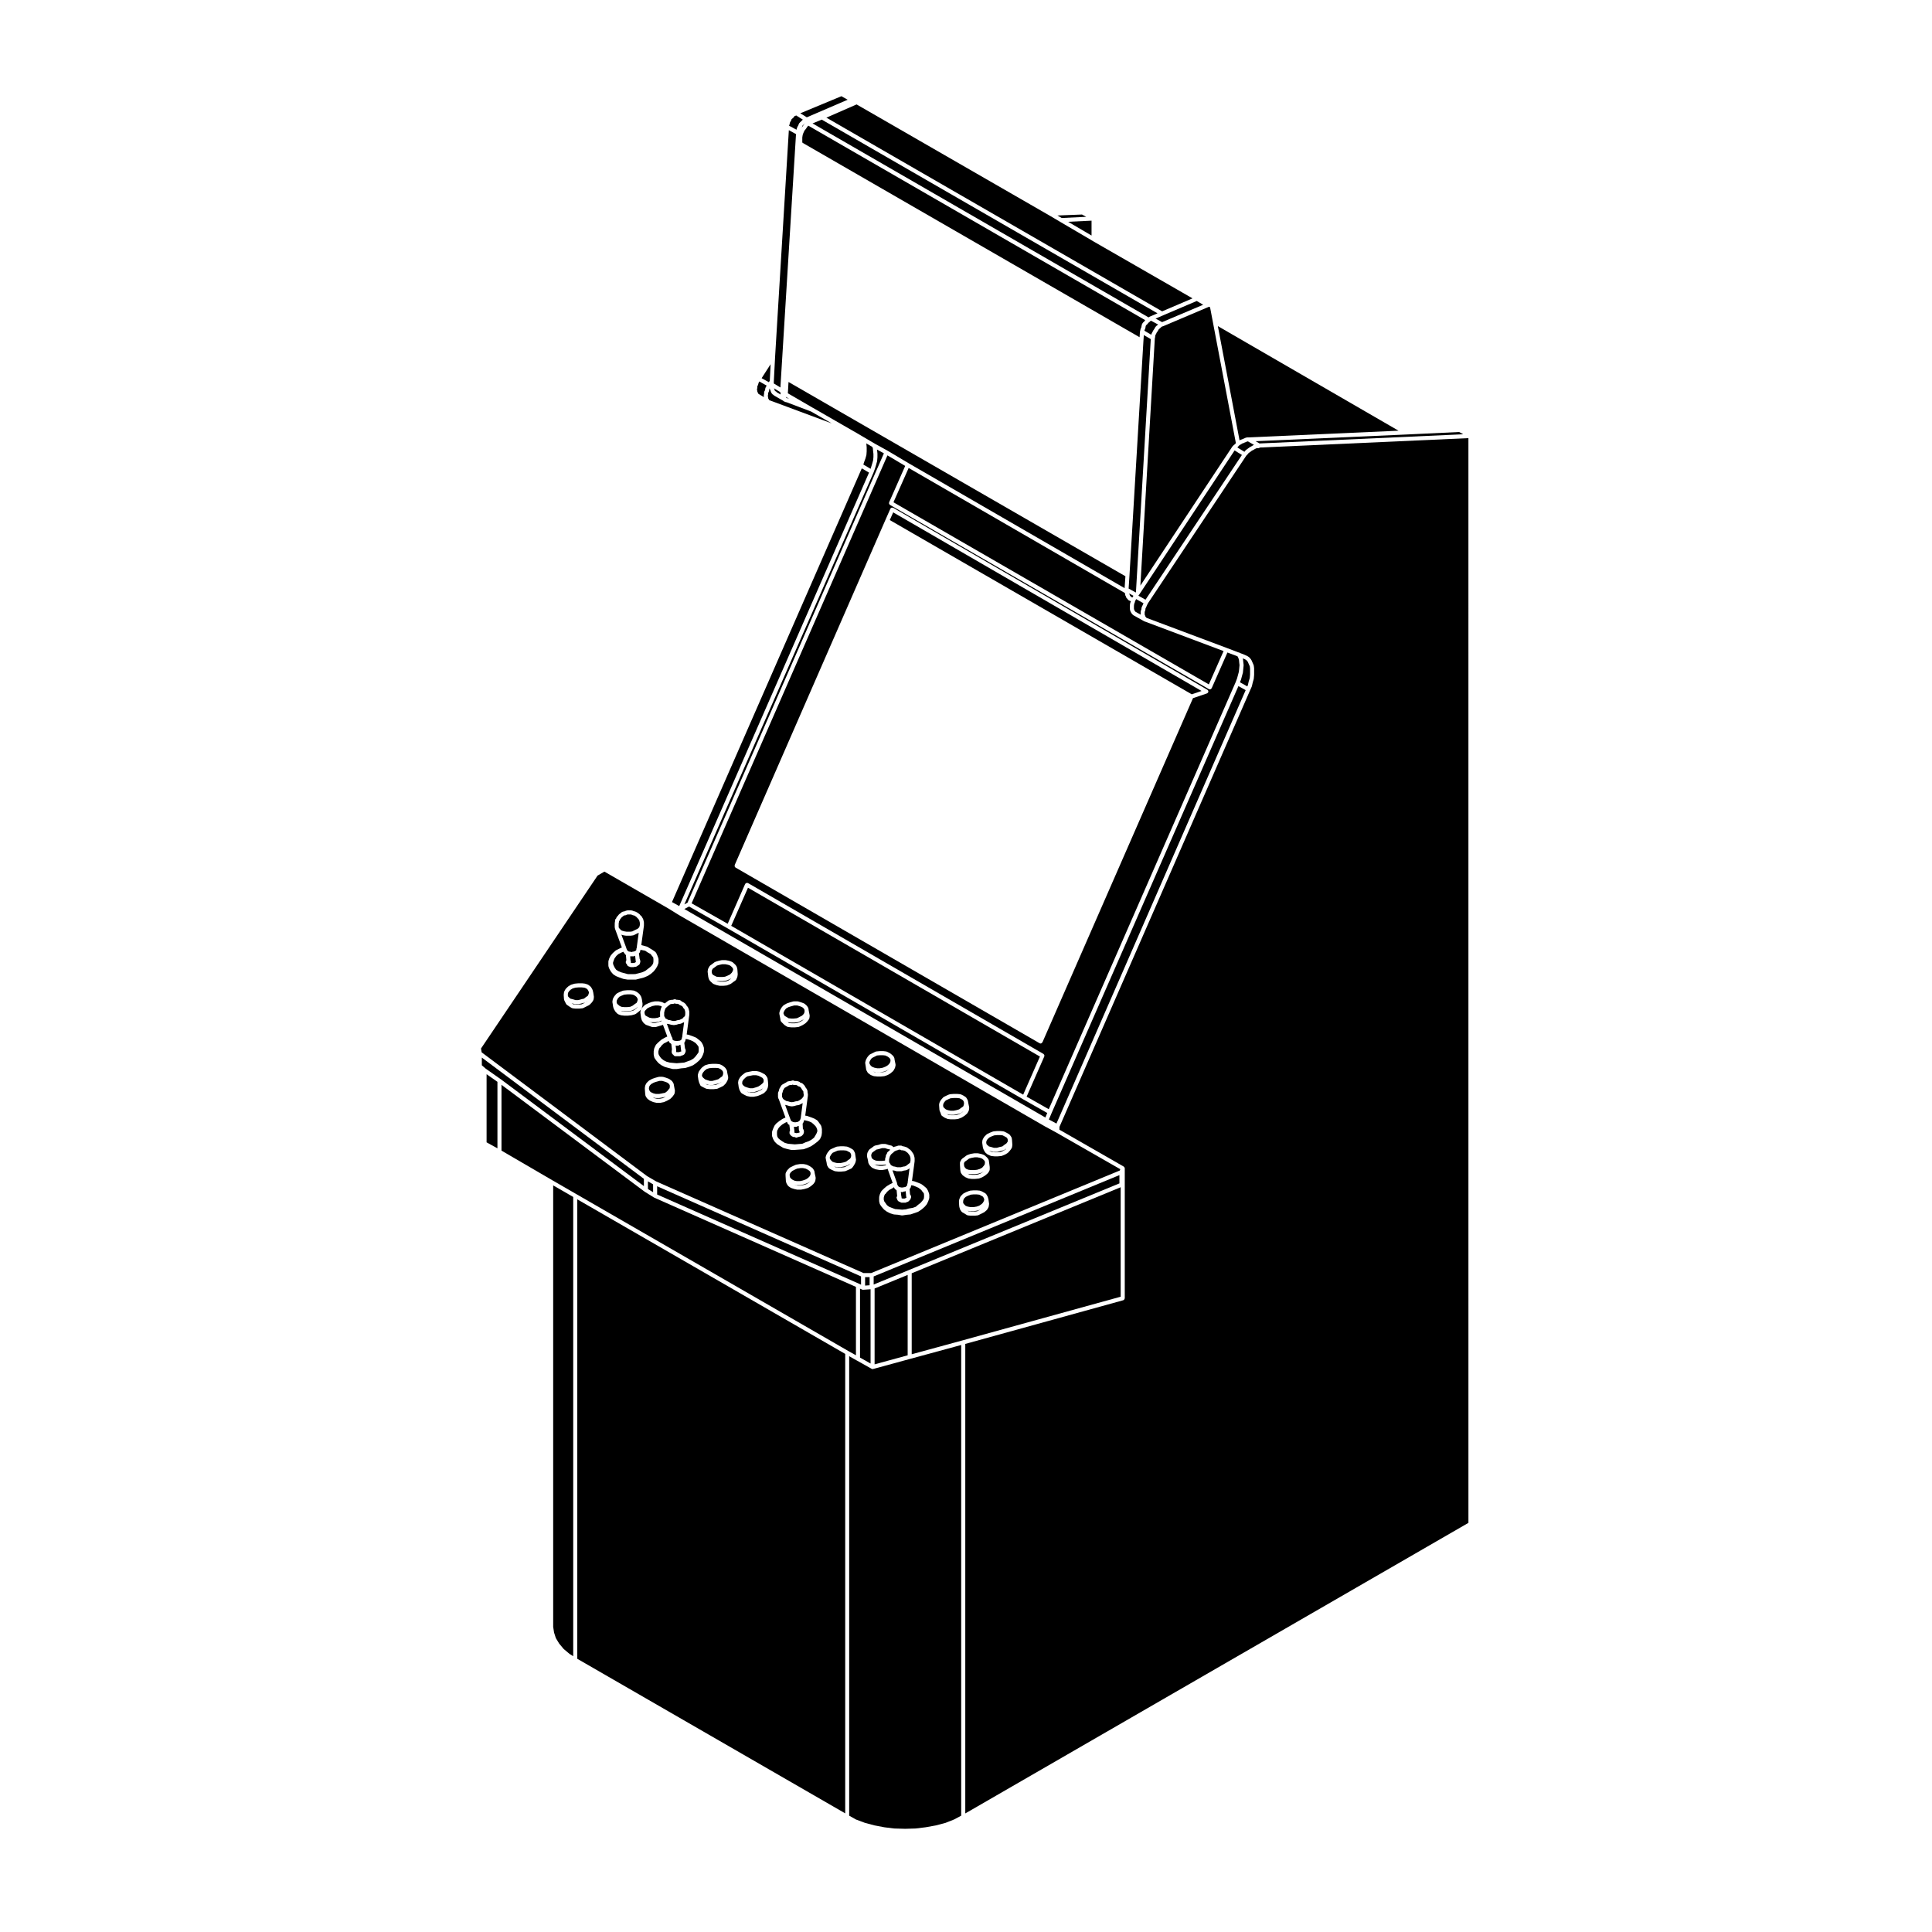
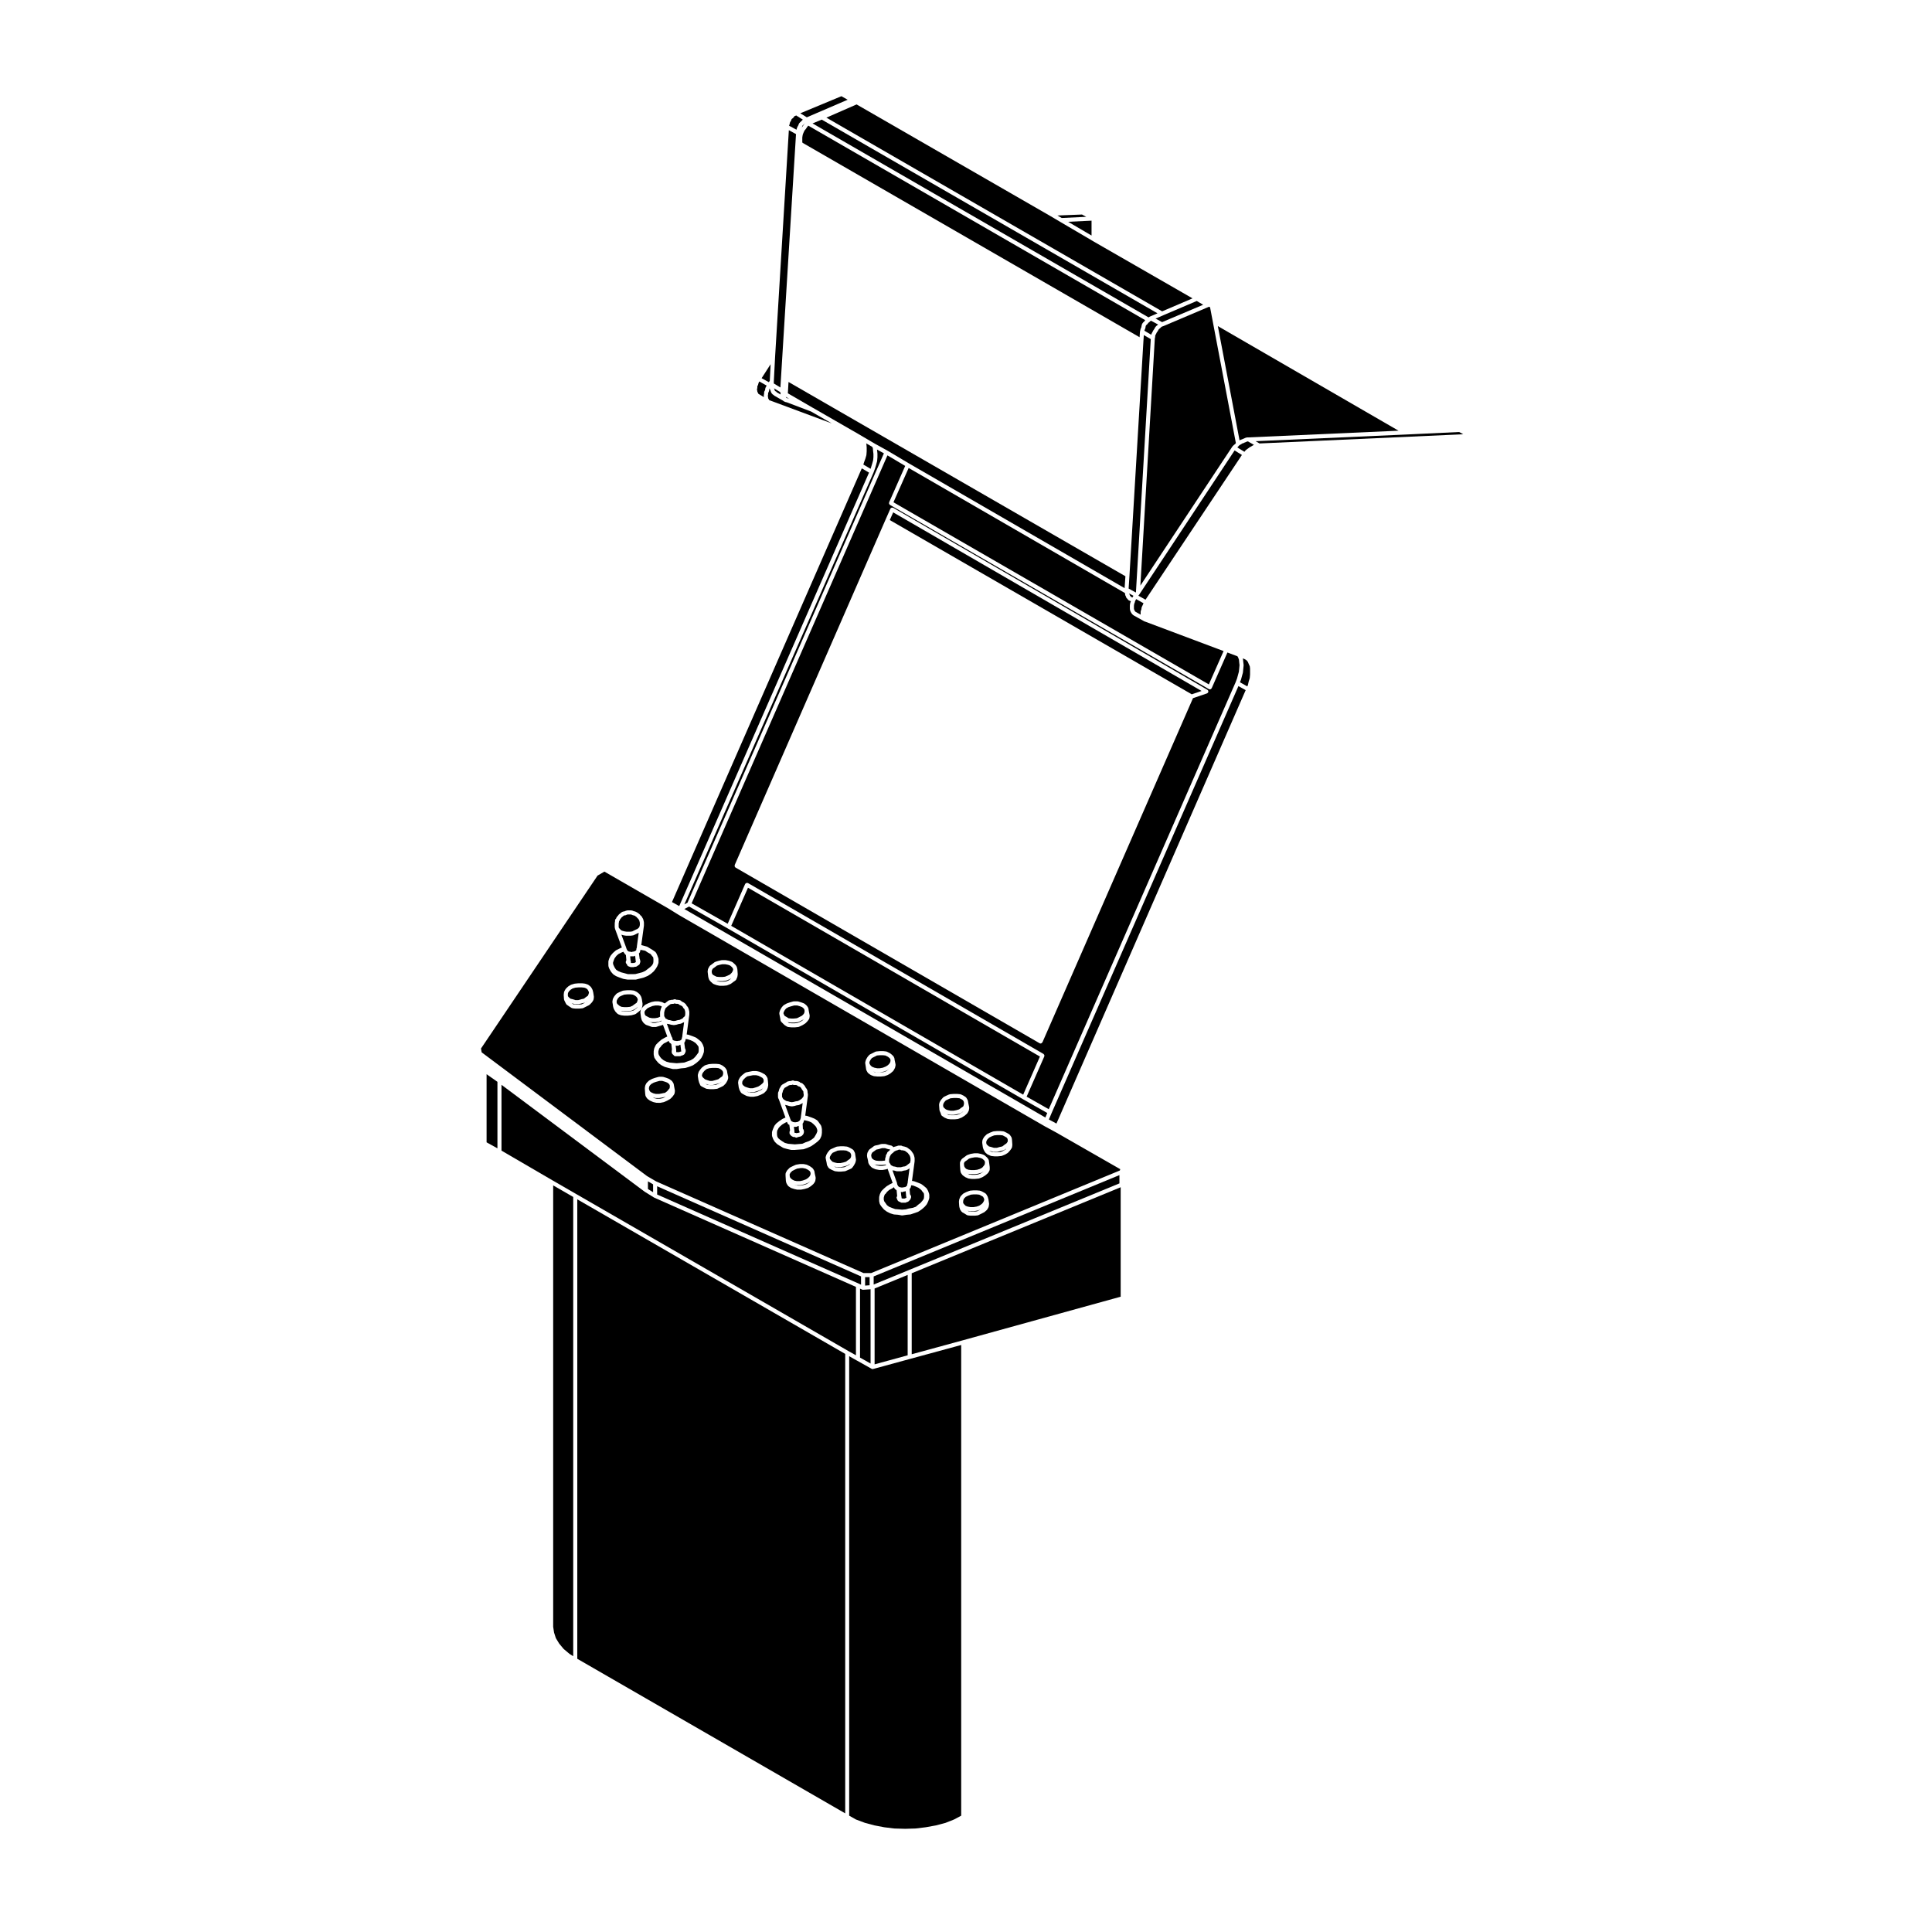
<svg xmlns="http://www.w3.org/2000/svg" fill="#000000" width="800px" height="800px" version="1.1" viewBox="144 144 512 512">
  <g>
    <path d="m379.77 448.84c0.02-0.012 0.02-0.031 0.031-0.031l0.125-0.102-0.074-0.07-0.598-0.137c-0.012 0-0.012-0.012-0.02-0.012h-0.039l-0.672-0.227h-0.754l-0.766 0.227c-0.012 0.012-0.02 0-0.039 0.012 0 0 0 0.012-0.012 0.012l-0.711 0.145-0.578 0.422h-0.012l-0.492 0.363-0.215 0.395-0.07 0.395 0.102 0.504 0.188 0.324 0.441 0.309 0.527 0.207 0.734 0.07h0.875l0.711-0.07 0.117-0.059v-0.09l-0.004-0.336c0-0.031 0.039-0.059 0.039-0.09 0.012-0.031-0.02-0.059 0-0.082l0.137-0.422v-0.168c0-0.059 0.039-0.102 0.059-0.156 0.02-0.055 0.012-0.117 0.039-0.168l0.188-0.246 0.07-0.227c0.012-0.09 0.082-0.137 0.125-0.195 0.039-0.039 0.051-0.102 0.082-0.125l0.02-0.012h0.012l0.188-0.117 0.215-0.227c0.012-0.016 0.02-0.004 0.031-0.016z" />
    <path d="m381.71 457.63c0.012 0.031 0.051 0.051 0.051 0.082v0.125l0.195 0.395v0.031c0 0.02 0.012 0.031 0.02 0.031 0.059 0.031 0.09 0.082 0.117 0.117 0.059 0.039 0.125 0.051 0.156 0.102l0.039 0.059 0.059 0.031h0.137c0.02 0 0.039 0.039 0.07 0.039 0.039 0.012 0.059-0.012 0.09 0l0.168 0.059h0.445l0.277-0.082c0.012-0.012 0.031 0.02 0.059 0.012 0.02 0 0.039-0.031 0.07-0.031h0.156l0.105-0.031c0.031-0.039 0.082-0.07 0.137-0.105 0.039-0.031 0.082-0.059 0.137-0.082 0.02-0.012 0.02-0.039 0.051-0.051l0.039-0.031 0.07-0.102 0.02-0.031v-0.031c0-0.031 0.02-0.039 0.02-0.07 0.012-0.031-0.012-0.051 0-0.082l0.145-0.523 0.004-0.078c0-0.012 0.012-0.02 0.012-0.039 0 0-0.012-0.02-0.012-0.031l0.492-3.707-0.207 0.168c-0.02 0.012-0.039 0.012-0.059 0.02-0.02 0.012-0.031 0.039-0.039 0.039l-0.504 0.258c-0.039 0.02-0.09 0.02-0.125 0.031-0.02 0-0.031 0.02-0.031 0.02l-0.559 0.082-0.551 0.156c-0.051 0.012-0.09 0.02-0.145 0.02h-1.094c-0.051 0-0.102-0.012-0.156-0.02l-0.527-0.156-0.527-0.07 1.219 3.394c-0.004 0.023-0.023 0.051-0.023 0.086z" />
    <path d="m378.76 452.59c-0.02 0.012-0.051 0.02-0.07 0.02-0.02 0-0.031 0.02-0.039 0.02l-0.836 0.082h-0.051-0.926-0.059l-0.836-0.082c-0.012 0-0.012-0.012-0.02-0.012-0.039-0.012-0.07-0.012-0.117-0.031l-0.09-0.031v0.012l0.609 0.266 0.797 0.145h0.68l0.805-0.145 0.215-0.102-0.051-0.082z" />
    <path d="m394.2 437.61 0.469 0.395 0.555 0.203 0.738 0.148h0.738l0.766-0.156 0.723-0.207 0.586-0.453h0.023l0.469-0.332 0.148-0.383 0.066-0.445-0.066-0.414-0.215-0.387-0.363-0.25-0.562-0.277-0.719-0.07h-0.801l-0.879 0.078-0.641 0.289-0.59 0.281-0.398 0.453-0.262 0.473-0.051 0.414 0.051 0.363z" />
    <path d="m383.02 461.56 0.125 0.07h0.594l0.117-0.07c0.051-0.039 0.102-0.02 0.156-0.039 0.051-0.02 0.082-0.051 0.125-0.059l0.07-0.102c0-0.012 0.02-0.012 0.031-0.012l-0.059-0.117c-0.012-0.012 0.012-0.031 0-0.039-0.02-0.039-0.02-0.082-0.02-0.117-0.012-0.039-0.039-0.051-0.039-0.09v-0.227l-0.102-1.082h-0.031l-0.176 0.059c-0.051 0.012-0.105 0.031-0.156 0.031h-0.129l-0.227 0.105c-0.082 0.039-0.156 0.059-0.238 0.059-0.105 0-0.195-0.039-0.297-0.09h-0.012l-0.02-0.02 0.102 1.055 0.059 0.195c0.012 0.031-0.02 0.051-0.012 0.09 0.012 0.031 0.039 0.051 0.039 0.07v0.297c0.035 0.023 0.086 0.004 0.098 0.031z" />
    <path d="m398.64 438.95c-0.031 0.012-0.031 0.039-0.051 0.051l-0.836 0.246c-0.02 0.012-0.039 0-0.051 0.012h-0.012l-0.836 0.168c-0.039 0.012-0.082 0.012-0.102 0.012h-0.848c-0.039 0-0.082 0-0.102-0.012l-0.848-0.168c0.008-0.004 0.008-0.012-0.004-0.012-0.031 0-0.039 0-0.059-0.012l-0.125-0.051 0.609 0.277 0.66 0.082h0.855l0.746-0.082 0.711-0.289 0.629-0.383 0.363-0.324-0.59 0.441c-0.02 0.027-0.07 0.027-0.113 0.043z" />
    <path d="m375.46 427.99-0.059-0.008 0.391 0.137 0.516 0.055-0.836-0.172z" />
    <path d="m379.16 427.61c-0.012 0.012-0.012 0.02-0.02 0.02l-0.848 0.344c-0.031 0-0.059 0-0.082 0.012-0.012 0-0.012 0.012-0.02 0.012l-0.926 0.176c-0.031 0-0.07 0.012-0.102 0.012h-0.746l0.09 0.012h0.887l0.754-0.082 0.621-0.207 0.609-0.383 0.168-0.145-0.332 0.215c-0.012 0.004-0.043 0.004-0.055 0.016z" />
    <path d="m381.09 449.11c-0.02 0.012-0.031 0.031-0.059 0.039l-0.102 0.039c-0.039 0.082-0.082 0.137-0.137 0.188-0.02 0.012-0.02 0.02-0.031 0.031l-0.012 0.012-0.289 0.215-0.238 0.227c-0.012 0.012-0.02 0.012-0.039 0.02-0.02 0.02-0.02 0.039-0.039 0.051l-0.07 0.051-0.039 0.137c-0.012 0.051-0.051 0.07-0.082 0.105-0.012 0.031 0 0.059-0.012 0.09l-0.137 0.188v0.082c0 0.031-0.039 0.051-0.051 0.082 0 0.031 0.02 0.059 0.012 0.09l-0.137 0.414v0.797l0.09 0.176 0.227 0.309c0.012 0.02 0 0.051 0.012 0.07 0.02 0.02 0.051 0.031 0.051 0.051l0.09 0.207 0.207 0.082c0.02 0.012 0.02 0.031 0.039 0.039h0.039l0.324 0.195 0.484 0.07c0.02 0.012 0.02 0.031 0.031 0.031 0.02 0 0.031-0.012 0.051-0.012l0.516 0.145h0.949l0.516-0.145c0.02 0 0.02 0.012 0.031 0.012 0.012 0 0.02-0.02 0.039-0.031l0.504-0.07 0.371-0.188 0.383-0.309h0.012v-0.012l0.332-0.246 0.258-0.207 0.039-0.227s0.012 0 0.012-0.012v-0.02l0.059-0.277v-0.617l-0.059-0.277-0.082-0.289-0.105-0.227-0.227-0.309c-0.012-0.012 0-0.02-0.012-0.02h-0.012l-0.137-0.207-0.188-0.188-0.195-0.137c-0.012 0-0.012 0-0.012-0.012h-0.012l-0.332-0.258-0.117-0.082c-0.02 0-0.051 0-0.07-0.012l-0.215-0.051-0.277-0.07h-0.277c-0.137 0-0.277-0.051-0.371-0.168h-0.426l-0.227 0.105c-0.02 0.02-0.051 0.012-0.07 0.02-0.02 0-0.02 0.02-0.039 0.02l-0.328 0.094c-0.039 0.012-0.09 0.012-0.105 0.012l-0.207 0.145c-0.027 0.02-0.059 0.02-0.102 0.039z" />
    <path d="m374.73 426.37 0.328 0.309 0.672 0.277 0.742 0.145h0.672l0.816-0.145 0.734-0.297 0.594-0.363 0.406-0.414 0.246-0.434 0.055-0.41-0.047-0.367-0.215-0.266-0.414-0.348-0.691-0.34-0.648-0.07h-0.785l-0.801 0.07-0.734 0.371-0.582 0.289-0.305 0.371-0.285 0.504-0.109 0.375 0.102 0.359z" />
    <path d="m385.25 458.86c-0.031 0.031-0.02 0.059-0.051 0.082l-0.145 0.156 0.117 1.406 0.031 0.031c0.051 0.039 0.051 0.102 0.059 0.145l0.031 0.02c0.102 0.105 0.156 0.246 0.156 0.383v0.258c0 0.02-0.031 0.039-0.031 0.059-0.012 0.02-0.012 0.031-0.02 0.051 0 0-0.012 0.012-0.012 0.02 0 0.031 0 0.051-0.02 0.082v0.039c0 0.031-0.039 0.059-0.039 0.082-0.012 0.082-0.039 0.125-0.07 0.188-0.039 0.059-0.082 0.105-0.137 0.145-0.02 0.02-0.02 0.051-0.059 0.07l-0.039 0.02-0.09 0.137c-0.02 0.031-0.07 0.012-0.082 0.051-0.059 0.039-0.059 0.102-0.125 0.125l-0.168 0.09c-0.082 0.039-0.156 0.051-0.238 0.051l-0.125 0.082c-0.09 0.07-0.195 0.09-0.297 0.09h-0.926c-0.102 0-0.207-0.02-0.297-0.09l-0.156-0.105c-0.039-0.012-0.09-0.012-0.117-0.02l-0.176-0.09-0.156-0.09c-0.039-0.012-0.039-0.039-0.059-0.059-0.059-0.039-0.102-0.09-0.125-0.145-0.051-0.07-0.07-0.117-0.082-0.188-0.012-0.031-0.039-0.051-0.039-0.082v-0.031l-0.012-0.012c-0.07-0.059-0.07-0.137-0.082-0.215-0.012 0-0.02-0.012-0.02-0.012v-0.02c-0.02-0.051-0.059-0.09-0.059-0.137v-0.082c0-0.031 0.031-0.059 0.031-0.09 0.02-0.07 0.051-0.125 0.082-0.176 0.031-0.039 0.02-0.09 0.051-0.125l-0.137-1.484c-0.02-0.02-0.039-0.051-0.059-0.07-0.012-0.02-0.02-0.012-0.031-0.031l-0.012-0.012-0.02-0.012c-0.012-0.012-0.012-0.012-0.02-0.031-0.02-0.02-0.059-0.012-0.07-0.031 0-0.012 0-0.02-0.012-0.02l-0.102-0.059c-0.012 0-0.012-0.012-0.012-0.02-0.051-0.02-0.07-0.059-0.105-0.082-0.012-0.012-0.02-0.012-0.031-0.012v-0.051c-0.012-0.012-0.012-0.02-0.02-0.02-0.031-0.031-0.051-0.051-0.07-0.102-0.012 0-0.02 0-0.031-0.02l-0.012-0.012-0.059-0.207-0.031-0.059-0.441 0.297h-0.031c-0.012 0.012-0.012 0.02-0.02 0.031l-0.777 0.395-0.57 0.504-0.395 0.527c-0.02 0.031-0.07 0.031-0.082 0.051-0.051 0.039-0.059 0.09-0.117 0.117v0.012l-0.137 0.289-0.145 0.551v0.527l0.117 0.422 0.363 0.516 0.371 0.523 0.551 0.414 0.766 0.312 0.848 0.309 0.855 0.07 0.961 0.09 0.992-0.082 0.875-0.246c0.012 0 0.02 0.012 0.031 0.012 0.02 0 0.02-0.012 0.031-0.012l0.953-0.168 0.777-0.277 0.598-0.523c0.012-0.012 0.02-0.012 0.031-0.012 0-0.012 0-0.02 0.012-0.02l0.621-0.473 0.527-0.609 0.324-0.465 0.07-0.484v-0.609l-0.07-0.402-0.395-0.465c-0.012-0.02-0.012-0.031-0.02-0.039 0-0.012 0 0-0.012-0.012l-0.215-0.312-0.168-0.145-0.602-0.465-0.691-0.309-0.754-0.297-0.484-0.039-0.031 0.082v0.102c0 0.031-0.031 0.051-0.039 0.09 0 0.031 0.02 0.059 0.012 0.082l-0.09 0.258c-0.008 0.051-0.059 0.078-0.078 0.121z" />
    <path d="m374.3 269.25-1.914-1.133-50.305 114.94 1.918 1.066z" />
    <path d="m404.28 464.32 0.094-0.09-0.215 0.156z" />
    <path d="m348.09 247.31c-0.039-0.051-0.02-0.102-0.039-0.145-0.02-0.059-0.059-0.09-0.059-0.145v-0.105l-0.117 0.207-0.07 0.484c-0.012 0.031-0.039 0.051-0.051 0.082-0.012 0.031 0 0.059 0 0.09l-0.195 0.383v0.297c0 0.02-0.02 0.031-0.02 0.051-0.012 0.02 0.012 0.039 0.012 0.059l-0.07 0.312 0.07 0.414c0.012 0.012-0.012 0.031-0.012 0.039 0 0.02 0.02 0.031 0.02 0.051v0.156l0.125 0.188c0.031 0.031 0.012 0.059 0.031 0.09 0.02 0.031 0.051 0.039 0.059 0.07l0.051 0.125 0.059 0.059 0.195 0.051c0.012 0 0.012 0.02 0.012 0.02 0.012 0 0.02-0.012 0.039 0l16.293 6.062-5.461-3.141-6.504-2.469h-0.07c-0.07 0-0.156-0.02-0.238-0.059l-0.137-0.07-0.227-0.07c0-0.012-0.012-0.039-0.031-0.039-0.09-0.039-0.125-0.09-0.188-0.145l-2.332-1.34c-0.031-0.012-0.07-0.012-0.102-0.039v-0.039c-0.059-0.039-0.105-0.09-0.125-0.137l-0.07-0.031c-0.051-0.012-0.07-0.059-0.09-0.07-0.039-0.031-0.102-0.02-0.117-0.051-0.031-0.031-0.02-0.07-0.051-0.09-0.012-0.02-0.051-0.031-0.059-0.059-0.012-0.012-0.031-0.012-0.039-0.02l-0.176-0.258c-0.012-0.02 0-0.039-0.012-0.059-0.02-0.02-0.051-0.039-0.051-0.07l-0.09-0.258-0.051-0.188z" />
    <path d="m405.62 447.43 0.453 0.383 0.551 0.141 0.012 0.008h0.02l0.75 0.223h0.773l0.758-0.223h0.031l0.02-0.008 0.641-0.141 0.578-0.445h0.012v-0.008l0.512-0.363 0.293-0.402 0.051-0.383-0.051-0.387-0.273-0.383-0.492-0.273-0.551-0.289-0.648-0.066h-0.855l-0.742 0.078-0.734 0.285-0.582 0.293-0.473 0.473-0.258 0.445-0.059 0.402 0.059 0.363z" />
    <path d="m404.51 461.14-0.465-0.266-0.543-0.277-0.727-0.078h-0.711l-0.805 0.078-0.746 0.297-0.582 0.285-0.461 0.461-0.18 0.422-0.055 0.445 0.035 0.359 0.234 0.289 0.402 0.402 0.527 0.195 0.742 0.145h0.828l0.836-0.145 0.648-0.227 0.652-0.434 0.328-0.332 0.27-0.473 0.102-0.371-0.102-0.375z" />
    <path d="m400.18 451.52h-0.008l-0.5 0.352-0.207 0.363v0.402l0.066 0.453 0.246 0.414 0.344 0.297 0.535 0.195 0.668 0.078h0.934l0.699-0.078 0.727-0.227 0.613-0.336 0.414-0.488 0.25-0.375 0.062-0.473-0.051-0.371-0.219-0.277-0.457-0.395-0.555-0.207-0.746-0.152h-0.66l-0.926 0.164-0.621 0.195-0.598 0.465z" />
    <path d="m404.09 454.76c-0.02 0-0.02 0.02-0.039 0.031l-0.828 0.246c-0.039 0.012-0.059 0.012-0.09 0.012-0.012 0.012-0.012 0.012-0.02 0.012l-0.746 0.09h-0.059-1.012-0.051l-0.766-0.09 0.453 0.195 0.66 0.082h0.777l0.816-0.082 0.719-0.289 0.621-0.383 0.137-0.117-0.492 0.277c-0.039 0.016-0.07 0.008-0.082 0.016z" />
    <path d="m410.04 448.79c-0.031 0.012-0.051 0.039-0.07 0.039l-0.734 0.168-0.828 0.246c-0.039 0.02-0.102 0.031-0.145 0.031h-0.926c-0.051 0-0.105-0.012-0.145-0.031l-0.816-0.238h-0.012l-0.168-0.051 0.082 0.07 0.609 0.266 0.73 0.082h0.719l0.805-0.082 0.719-0.289 0.578-0.352 0.227-0.277-0.484 0.363c-0.047 0.035-0.09 0.035-0.141 0.055z" />
    <path d="m359.47 252.1 11.086 6.383h0.012l2.434 1.426 2.859 1.684 3.336 1.844 0.012 0.008h0.008l5.641 3.356 57.172 33.062 0.215-3.152-89.281-51.484-0.176 3.004 6.672 3.871z" />
    <path d="m350.22 445.62 0.473 0.402 0.57 0.402 0.754 0.465 0.816 0.215 0.875 0.082 0.953 0.082 0.961-0.082 0.992-0.082 0.848-0.371c0.012-0.012 0.012 0 0.012 0 0.012-0.012 0.012-0.02 0.02-0.02l0.898-0.312 0.672-0.383 0.66-0.516 0.363-0.59 0.297-0.527 0.207-0.527v-0.414l-0.207-0.598-0.258-0.402-0.551-0.551-0.504-0.422-0.641-0.289-0.887-0.238-0.418-0.09-0.031 0.059-0.082 0.258-0.082 0.246c-0.012 0.031-0.039 0.051-0.059 0.082v0.051l-0.039 0.051s0 0.012-0.012 0.02c-0.012 0-0.012 0-0.012 0.012l-0.102 0.145 0.07 1.395c0.031 0.039 0.09 0.059 0.117 0.105l0.082 0.168c0.031 0.039 0 0.09 0.02 0.137 0.012 0.039 0.051 0.059 0.051 0.105v0.34 0.012 0.082c0 0.039-0.039 0.07-0.059 0.105-0.012 0.039 0.02 0.09-0.012 0.125l-0.051 0.105c-0.012 0.07-0.051 0.105-0.082 0.168-0.031 0.031-0.02 0.082-0.039 0.105-0.031 0.031-0.07 0.02-0.102 0.039-0.031 0.02-0.031 0.051-0.051 0.07h-0.012v0.012c-0.07 0.117-0.176 0.188-0.289 0.238-0.02 0.012-0.02 0.02-0.031 0.031l-0.258 0.09c-0.059 0.02-0.117 0.031-0.176 0.031l-0.156 0.051c-0.059 0.02-0.117 0.031-0.168 0.031h-0.102l-0.117 0.082c-0.082 0.059-0.188 0.09-0.289 0.09-0.137 0-0.277-0.051-0.383-0.156l-0.012-0.012h-0.277c-0.102 0-0.176-0.012-0.246-0.059l-0.168-0.082-0.168-0.09c-0.012 0-0.012-0.012-0.02-0.012-0.039-0.02-0.039-0.039-0.07-0.07h-0.039v-0.012c-0.02-0.02-0.02-0.039-0.051-0.059-0.02-0.039-0.051-0.051-0.07-0.09l-0.012-0.012h-0.012c-0.039-0.031-0.051-0.07-0.082-0.105-0.039-0.031-0.059-0.059-0.09-0.102-0.039-0.059-0.082-0.117-0.09-0.195 0-0.031-0.031-0.051-0.031-0.082v-0.426c0-0.051 0.039-0.09 0.059-0.145 0.02-0.051 0-0.102 0.031-0.145l0.051-0.09-0.188-1.457c-0.012-0.012-0.012-0.02-0.02-0.02-0.031-0.012-0.039-0.012-0.059-0.012l-0.176-0.082c-0.012-0.02-0.02-0.051-0.051-0.07-0.059-0.051-0.082-0.09-0.125-0.145-0.039-0.07-0.07-0.117-0.082-0.188-0.012-0.031-0.02-0.051-0.02-0.07-0.02-0.02-0.039-0.031-0.051-0.051l-0.016-0.152-0.527 0.246-0.785 0.473-0.598 0.527-0.395 0.465c-0.02 0.031 0 0.07-0.02 0.102l-0.289 0.492-0.059 0.441v0.598l0.059 0.465z" />
    <path d="m354.59 444.24h0.316c0.07 0 0.125 0.051 0.188 0.07 0.031-0.012 0.07 0 0.09-0.012 0.051-0.02 0.09-0.059 0.145-0.059h0.156l0.176-0.059c0.02-0.012 0.051 0.012 0.082 0h0.012l0.07-0.02c0.012-0.031 0.051-0.039 0.07-0.059v-0.258l-0.082-0.117c-0.02-0.02-0.012-0.039-0.02-0.07-0.031-0.039-0.039-0.082-0.039-0.137 0-0.02-0.031-0.039-0.039-0.07l-0.051-1.074h-0.02l-0.176 0.039-0.176 0.105c-0.09 0.07-0.195 0.102-0.297 0.102h-0.582c-0.012 0-0.02-0.012-0.031-0.012l0.137 0.992c0 0.012-0.02 0.031-0.02 0.039 0.012 0.012 0.02 0.02 0.02 0.039v0.195z" />
    <path d="m352.41 435.79 0.414 0.07c0.02 0 0.031 0.02 0.031 0.02 0.012 0.012 0.031-0.012 0.051 0l0.453 0.145 0.465 0.07 0.484-0.07 0.539-0.156c0.02 0 0.031 0.012 0.051 0.012 0.012-0.012 0.02-0.02 0.031-0.02l0.516-0.07 0.395-0.207 0.371-0.227 0.344-0.277 0.207-0.277 0.176-0.238 0.051-0.324v-0.227l-0.059-0.277c-0.012-0.02 0.012-0.039 0.012-0.07 0-0.02-0.031-0.039-0.031-0.059v-0.266l-0.051-0.168-0.191-0.25v-0.012c-0.012-0.012-0.012 0-0.02-0.012l-0.168-0.246v-0.039c-0.012-0.012-0.031-0.012-0.039-0.02l-0.125-0.258-0.188-0.195-0.145-0.145-0.195-0.051h-0.012c-0.012-0.012-0.02-0.012-0.02-0.012l-0.266-0.09s0-0.02-0.02-0.031c-0.105-0.039-0.188-0.105-0.246-0.195l-0.02-0.012-0.277-0.07h-0.508c-0.102 0-0.176-0.02-0.246-0.059l-0.102-0.051-0.102 0.051c-0.07 0.039-0.156 0.059-0.238 0.059h-0.266l-0.277 0.07c-0.039 0.012-0.09 0.012-0.117 0.012l-0.195 0.145c-0.02 0.012-0.031 0.012-0.051 0.02-0.012 0.012-0.02 0.02-0.031 0.031l-0.312 0.156-0.215 0.145c-0.012 0.012-0.02 0-0.039 0.012-0.012 0.012-0.012 0.02-0.02 0.02l-0.258 0.137-0.102 0.102-0.059 0.125c-0.012 0.039-0.031 0.059-0.051 0.09-0.02 0.02 0 0.051-0.02 0.07l-0.195 0.246-0.051 0.227-0.09 0.344c0 0.02-0.02 0.039-0.031 0.051-0.012 0.031 0.012 0.039 0 0.059l-0.105 0.215v0.848l0.105 0.215 0.125 0.258 0.227 0.238 0.352 0.215z" />
    <path d="m297.43 410.1c-0.039 0.02-0.102 0.02-0.137 0.02h-0.848c-0.051 0-0.102-0.012-0.156-0.02l-0.816-0.246 0.484 0.297 0.609 0.07h0.867l0.711-0.07 0.754-0.371 0.156-0.09-0.699 0.168z" />
    <path d="m353.38 440.34c0.02 0.039 0 0.07 0 0.105h0.012l0.215 0.492s0.012 0 0.012 0.012l0.012 0.012c0.012 0.012 0.012 0.031 0.02 0.051 0 0.012 0.02 0.012 0.039 0.031l0.051 0.082 0.105 0.051c0.07 0.012 0.105 0.051 0.168 0.082 0.031 0.031 0.102 0.039 0.125 0.09h0.012c0.031 0 0.031-0.02 0.059-0.012l0.277 0.07h0.453l0.277-0.07c0.02-0.012 0.039 0.012 0.07 0.012 0.02 0 0.031-0.031 0.059-0.031h0.09l0.117-0.082 0.207-0.137 0.137-0.125 0.117-0.125 0.09-0.246 0.125-0.422v-0.039-0.039c0-0.02 0.012-0.031 0.02-0.051 0-0.012-0.02-0.012-0.012-0.02v-0.031l0.484-3.688-0.344 0.215h-0.02c-0.012 0.012-0.012 0.012-0.02 0.012l-0.504 0.258c-0.039 0.02-0.082 0.02-0.125 0.031-0.012 0.012-0.02 0.02-0.039 0.031l-0.559 0.07-0.527 0.156c-0.031 0.012-0.051 0.012-0.059 0.012-0.012 0-0.012 0.012-0.02 0.012l-0.578 0.09h-0.09-0.07l-0.59-0.09c-0.012 0-0.012-0.012-0.02-0.012-0.031-0.012-0.051-0.012-0.082-0.02l-0.465-0.145-0.469-0.105c-0.02 0-0.031-0.02-0.051-0.031-0.012 0-0.02-0.012-0.031-0.012l1.25 3.406z" />
    <path d="m346.12 432.46-0.68 0.422c-0.012 0.02-0.051 0.012-0.07 0.02-0.02 0.012-0.02 0.031-0.039 0.031l-0.746 0.258h-0.02v0.012l-0.848 0.246c-0.051 0.02-0.105 0.02-0.145 0.02h-0.926c-0.051 0-0.105 0-0.156-0.02l-0.539-0.168 0.289 0.145 0.711 0.145h0.672l0.816-0.145 0.754-0.312 0.59-0.289 0.402-0.414c-0.012 0.012-0.02 0.012-0.031 0.012-0.023 0.02-0.023 0.039-0.035 0.039z" />
    <path d="m340.95 431.62 0.445 0.34 0.609 0.227 0.73 0.215h0.766l0.762-0.227 0.664-0.227 0.609-0.383 0.516-0.434 0.297-0.359 0.035-0.352-0.035-0.383-0.289-0.391-0.484-0.277-0.586-0.289-0.621-0.137h-0.828l-0.785 0.156-0.719 0.141-0.551 0.406-0.504 0.508-0.246 0.441-0.047 0.402 0.035 0.309z" />
    <path d="m332.88 402.3 0.461 0.266 0.551 0.273 0.711 0.07h0.859l0.672-0.07 0.738-0.305 0.582-0.285 0.473-0.469 0.273-0.473 0.098-0.375-0.09-0.336-0.238-0.305-0.465-0.402-0.547-0.207-0.754-0.148h-0.809l-0.68 0.148-0.73 0.215-0.59 0.453-0.008 0.008-0.5 0.359-0.215 0.391-0.062 0.414 0.062 0.402z" />
    <path d="m334.8 430.96c-0.031 0.02-0.039 0.051-0.059 0.059l-0.836 0.246h-0.012c-0.012 0-0.012 0.012-0.012 0.012l-0.926 0.246c-0.051 0.02-0.09 0.02-0.137 0.02h-0.746c-0.059 0-0.117-0.012-0.168-0.02l-0.836-0.258h-0.012c-0.012-0.012-0.02-0.012-0.031-0.012l-0.105-0.039 0.527 0.266 0.719 0.082h0.875l0.73-0.082 0.648-0.289 0.59-0.297 0.215-0.215-0.32 0.254c-0.039 0.02-0.07 0.02-0.105 0.027z" />
    <path d="m337.32 403.52s0 0.012-0.012 0.012l-0.848 0.332c-0.031 0.02-0.07 0.02-0.117 0.02-0.012 0.012-0.012 0.02-0.02 0.02l-0.754 0.082c-0.02 0-0.039 0.012-0.051 0.012h-0.926c-0.02 0-0.039-0.012-0.059-0.012l-0.66-0.059 0.277 0.105 0.66 0.137h0.766l0.816-0.07 0.699-0.277 0.621-0.465v-0.012l0.105-0.082-0.473 0.238c-0.012 0.008-0.02 0.008-0.027 0.02z" />
    <path d="m351.94 413.22 0.473 0.266v0.012h0.02l0.559 0.352 0.691 0.07h0.703l0.797-0.078 0.75-0.363 0.602-0.309 0.465-0.465 0.164-0.34 0.062-0.434-0.051-0.395-0.227-0.332-0.375-0.309-0.578-0.227-0.742-0.215h-0.766l-0.855 0.234-0.691 0.219-0.617 0.352-0.324 0.391-0.277 0.496-0.109 0.363 0.102 0.289z" />
    <path d="m357.99 457.53c-0.02 0-0.02 0.012-0.039 0.02l-0.926 0.332c-0.012 0.012-0.031 0.012-0.051 0.02h-0.02l-0.746 0.168c-0.051 0.012-0.082 0.02-0.117 0.02h-1.004c-0.051 0-0.082-0.012-0.117-0.02l-0.414-0.09 0.156 0.059 0.68 0.145h0.746l0.816-0.145 0.746-0.227 0.598-0.371 0.402-0.344-0.648 0.414c-0.023 0.012-0.043 0-0.062 0.02z" />
    <path d="m299.48 409.48 0.125-0.141-0.258 0.199z" />
    <path d="m294.74 408.29 0.434 0.371 0.562 0.137 0.012 0.008h0.008l0.766 0.238h0.691l0.855-0.238h0.016v-0.008l0.652-0.137 0.574-0.445h0.008l0.48-0.336 0.172-0.414 0.113-0.41-0.109-0.375-0.262-0.453-0.348-0.293-0.531-0.195-0.66-0.07h-0.863l-0.859 0.07-0.703 0.215-0.566 0.355-0.402 0.402-0.258 0.441-0.043 0.484 0.035 0.375z" />
    <path d="m299.12 409.66 0.055-0.031-0.031 0.012z" />
    <path d="m358.55 454.32-0.48-0.344-0.562-0.277-0.707-0.145h-0.66l-0.914 0.145-0.66 0.297-0.59 0.305-0.477 0.461-0.23 0.414v0.316l0.055 0.434 0.227 0.344 0.395 0.32 0.562 0.289 0.633 0.125h0.879l0.68-0.145 0.828-0.293 0.586-0.367 0.41-0.402 0.242-0.445 0.051-0.32-0.051-0.395z" />
    <path d="m358.74 457.07 0.055-0.051v-0.008l-0.031 0.008z" />
    <path d="m368.64 452.81c-0.02 0-0.031 0.031-0.059 0.039l-0.832 0.258h-0.031c-0.012 0-0.012 0.012-0.02 0.012l-0.836 0.168c-0.031 0.012-0.07 0.02-0.105 0.02h-0.926c-0.031 0-0.082-0.012-0.117-0.02l-0.68-0.145 0.434 0.188 0.66 0.082h0.777l0.816-0.082 0.66-0.297 0.621-0.289 0.258-0.352-0.492 0.383c-0.055 0.016-0.078 0.016-0.129 0.035z" />
    <path d="m364.22 451.48 0.398 0.395 0.598 0.207 0.676 0.145h0.82l0.766-0.156 0.711-0.215 0.602-0.445h0.008v-0.008l0.488-0.344 0.227-0.402 0.062-0.414-0.062-0.402-0.207-0.379-0.461-0.262-0.551-0.277-0.719-0.07h-0.863l-0.738 0.07-0.68 0.297-0.652 0.293-0.371 0.445-0.293 0.512-0.102 0.363 0.09 0.332z" />
    <path d="m355.57 414.85c-0.051 0.031-0.102 0.031-0.145 0.039-0.02 0-0.031 0.012-0.039 0.012l-0.926 0.09h-0.039-0.766-0.051l-0.836-0.09c-0.02 0-0.031-0.02-0.051-0.02l0.363 0.227 0.691 0.07h0.867l0.73-0.082 0.785-0.352 0.609-0.383 0.215-0.207-0.559 0.277z" />
    <path d="m403.09 464.79c-0.012 0-0.012 0.012-0.02 0.012l-0.926 0.168c-0.031 0.012-0.07 0.012-0.102 0.012h-0.926c-0.031 0-0.07 0-0.105-0.012l-0.539-0.105 0.258 0.145 0.598 0.07h0.938l0.641-0.07 0.746-0.371 0.117-0.07-0.629 0.215c-0.031-0.004-0.031-0.004-0.051 0.008z" />
    <path d="m422.7 438.94-0.73 1.734 2 1.082 50.145-114.86-1.918-1.074z" />
    <path d="m374.81 267.95 0.332-1.082 0.246-0.879 0.082-0.844v-0.863l-0.09-0.738v-0.012l-0.066-0.754-0.152-0.348-1.621-0.945 0.051 0.207v0.031l0.02 0.031 0.066 0.836v1.031l-0.066 0.922-0.031 0.043 0.012 0.051-0.258 0.922-0.02 0.02v0.02l-0.332 0.906v0.012l-0.188 0.59 1.914 1.133z" />
    <path d="m379.8 281.82 80.027 46.18 2.59-0.887-81.711-47.328z" />
    <path d="m472.88 324.11c0 0.012-0.02 0.012-0.02 0.031-0.012 0 0 0.012 0 0.02l-0.258 0.648 1.941 1.094 0.156-0.332 0.238-1.055c0.012 0 0.02 0 0.02-0.012 0-0.012-0.012-0.02 0-0.02l0.238-0.785 0.082-0.926v-1.633l-0.07-0.559-0.309-0.68v-0.012l-0.227-0.523-0.312-0.371-0.402-0.266-0.523-0.227-0.059-0.02c0.012 0.031-0.012 0.051-0.012 0.082 0.012 0.02 0.031 0.039 0.031 0.059l0.09 0.828v0.012l0.09 0.754c0.012 0.012-0.02 0.031-0.02 0.051 0 0.02 0.031 0.031 0.02 0.059l-0.18 1.852c0 0.012-0.012 0.02-0.012 0.039-0.012 0.02 0 0.031 0 0.051l-0.258 0.926z" />
    <path d="m447.13 232.8-0.105 1.484-3.699 62.16-0.227 3.527 1.891 1.043 0.047-0.082 3.93-67.062z" />
    <path d="m472.33 318.8-0.207-0.559-0.176-0.309-0.02-0.02h-0.012l-2.637-0.992-4.16 9.445c0 0.02-0.012 0.02-0.012 0.031-0.012 0.012 0 0.02-0.012 0.031-0.012 0.012-0.031 0.012-0.039 0.012-0.09 0.145-0.246 0.258-0.434 0.258-0.07 0-0.137-0.02-0.215-0.051-0.012 0-0.012-0.012-0.02-0.012 0-0.012-0.02-0.012-0.031-0.012l-84.512-48.82c-0.051-0.031-0.059-0.102-0.102-0.137-0.051-0.059-0.105-0.09-0.125-0.156-0.031-0.07 0-0.137 0.012-0.195 0-0.07-0.031-0.125 0-0.195l4.262-9.645-4.707-2.797-51.898 118.71 9.562 5.422 4.625-10.539c0-0.012 0.02-0.012 0.02-0.02 0.012-0.012 0-0.02 0.012-0.031 0.039-0.059 0.102-0.082 0.156-0.117 0.055-0.035 0.082-0.102 0.145-0.105 0.059-0.031 0.125-0.012 0.195 0 0.059 0.012 0.125-0.031 0.188 0.012 0.012 0 0.012 0.012 0.012 0.02h0.039l78.309 45.281c0.051 0.031 0.07 0.102 0.105 0.145 0.035 0.047 0.102 0.09 0.105 0.145 0.031 0.07 0.012 0.137 0 0.207-0.012 0.059 0.031 0.117-0.012 0.176l-4.676 10.645 5.863 3.324 49.504-113.11 0.395-1.043 0.246-0.906 0.238-0.887 0.09-0.875 0.082-0.855-0.082-0.711v-0.012zm-8.109 8.293c0.012 0.07-0.012 0.125-0.02 0.207-0.012 0.059 0.012 0.125-0.02 0.195-0.012 0 0 0.012-0.012 0.02-0.012 0.02-0.051 0.012-0.059 0.031-0.059 0.082-0.125 0.168-0.238 0.207l-3.719 1.27-39.891 91.191-0.031 0.031c-0.012 0.012 0 0.012-0.012 0.02 0 0.012-0.02 0.012-0.031 0.02-0.102 0.145-0.258 0.258-0.422 0.258-0.082 0-0.145-0.02-0.215-0.051l-0.02-0.02c-0.02-0.012-0.031 0-0.039-0.012l-80.559-46.543c-0.059-0.031-0.07-0.082-0.105-0.125-0.051-0.059-0.105-0.102-0.125-0.176-0.012-0.059 0-0.117 0-0.176 0-0.07-0.012-0.125 0-0.195l39.922-91.406 1.34-3.031s0.012 0 0.02-0.02v-0.031c0.039-0.059 0.105-0.082 0.168-0.117 0.051-0.039 0.082-0.102 0.137-0.105 0.07-0.02 0.125 0 0.207 0 0.059 0.012 0.117-0.02 0.176 0.012 0.012 0 0.012 0.02 0.02 0.02 0.012 0.012 0.02 0 0.039 0.012l83.246 48.215c0.07 0.039 0.09 0.105 0.125 0.168 0.031 0.039 0.09 0.07 0.117 0.117v0.016z" />
    <path d="m421.03 440.15 0.5-1.195-6.383-3.625-78.297-45.289-10.242-5.805-1.25 0.66z" />
    <path d="m358.17 177.32-0.297 0.383-0.324 0.484h-0.02c-0.012 0.012 0 0.031-0.012 0.039l-0.309 0.363-0.215 0.453-0.215 0.516-0.082 0.344-0.082 0.539v1.184l0.051 0.207 89.336 51.535 0.105-1.496c0-0.02 0.02-0.031 0.031-0.051 0-0.012-0.02-0.031-0.012-0.039l0.082-0.344 0.082-0.332c0.012-0.02 0.039-0.031 0.051-0.051 0-0.02-0.012-0.039 0-0.059l0.125-0.266 0.07-0.422c0-0.012 0.012-0.012 0.012-0.012 0-0.012-0.012-0.02 0-0.031l0.082-0.332c0.02-0.039 0.051-0.059 0.07-0.102 0.02-0.031 0.012-0.059 0.039-0.102l0.246-0.332c0.02-0.031 0.051-0.031 0.082-0.039 0.02-0.031 0.02-0.059 0.051-0.082l0.156-0.105 0.188-0.312c0-0.012 0.012-0.012 0.02-0.02l-89.281-51.543z" />
    <path d="m447.33 308.69c-0.02 0-0.02-0.02-0.039-0.02-0.012-0.012-0.031-0.012-0.059-0.02l-2.852-1.594c-0.02-0.02-0.02-0.051-0.051-0.059-0.02-0.02-0.051-0.02-0.07-0.031l-0.258-0.258c-0.02-0.012-0.012-0.039-0.02-0.059-0.012-0.012-0.031-0.012-0.039-0.02l-0.176-0.258v-0.031s-0.02-0.012-0.031-0.031l-0.168-0.332v-0.07c-0.012-0.031-0.039-0.039-0.051-0.07l-0.082-0.422c-0.012-0.012 0.012-0.031 0.012-0.051s-0.02-0.031-0.02-0.051v-0.836c0-0.02 0.012-0.031 0.012-0.039 0-0.02-0.012-0.02-0.012-0.039l0.09-0.59c0-0.02 0.031-0.039 0.039-0.059 0-0.031-0.012-0.039 0-0.059l0.137-0.352-0.277-0.125-0.215-0.082c-0.012 0-0.012-0.02-0.031-0.031-0.117-0.039-0.215-0.117-0.277-0.238l-0.051-0.09-0.102-0.105-0.176-0.168c-0.102-0.102-0.156-0.246-0.156-0.383l-0.07-0.117c-0.02-0.02-0.012-0.039-0.02-0.059-0.02-0.02-0.039-0.039-0.051-0.07l-0.09-0.246c-0.012-0.039 0.02-0.059 0.012-0.09-0.012-0.031-0.031-0.059-0.031-0.09v-0.168l-0.082-0.117v-0.02l-57.27-33.121-4.027 9.094 83.582 48.266 3.906-8.836-20.73-7.785z" />
    <path d="m419.59 424-77.363-44.742-4.449 10.098 77.375 44.742z" />
    <path d="m326.19 383.23 52.051-119.09-1.82-1.004 0.027 0.289 0.082 0.754-0.012 0.031 0.012 0.031v0.922l-0.012 0.02 0.012 0.031-0.082 0.926-0.02 0.035 0.012 0.051-0.258 0.926v0.023l-0.332 1.09-0.012 0.008v0.02l-0.34 0.918-0.012 0.02v0.02l-50.125 114.42z" />
    <path d="m472.63 260.62c0.031-0.031 0.07-0.012 0.102-0.031 0.051-0.02 0.059-0.059 0.102-0.07l0.277-0.07 0.289-0.137c0.012-0.012 0.02 0 0.039 0l0.031-0.031 0.207-0.07 0.312-0.156c0.02-0.012 0.039 0 0.051 0 0.02-0.012 0.031-0.031 0.059-0.039l0.324-0.09c0.031 0 0.051 0.02 0.082 0.02 0.02-0.012 0.039-0.031 0.059-0.031h0.312l39.754-1.773-47.891-27.719 5.758 30.301z" />
    <path d="m477.78 261.52 53.992-2.434-1.07-0.598-14.219 0.668-39.734 1.766z" />
    <path d="m361.77 175.7-2.438 1.008 89.059 51.41 0.129-0.098 0.051-0.012 0.027-0.039 0.168-0.078 0.023-0.008 0.008-0.012 1.957-0.836z" />
    <path d="m451.98 226.51 8.051-3.441-26.5-15.234v-0.012l-8.578-5.035-2.852-1.684-51.094-29.43-8.008 3.504z" />
    <path d="m431.86 201.46-1.117-0.609-6.504 0.254 1.129 0.668z" />
    <path d="m433.27 206.42v-3.941l-6.211 0.297z" />
    <path d="m355.15 178.08c0.012-0.02 0.02-0.02 0.02-0.031 0.012-0.02 0-0.031 0-0.039l0.176-0.422c0.012-0.012 0.02-0.02 0.02-0.031 0.012-0.012 0-0.031 0.012-0.039l0.215-0.352 0.059-0.258c0.02-0.059 0.059-0.082 0.102-0.117 0.012-0.051 0.012-0.102 0.051-0.137l0.246-0.258 0.344-0.332 0.363-0.363-1.785-1.113c-0.02 0.02-0.039 0.02-0.059 0.031-0.051 0.031-0.082 0.07-0.117 0.09l-0.199 0.035-0.117 0.125-0.223 0.309c-0.012 0.02-0.051 0.012-0.07 0.031-0.012 0.02-0.012 0.059-0.031 0.082l-0.289 0.195-0.137 0.188-0.059 0.238c-0.02 0.051-0.039 0.07-0.07 0.105-0.02 0.031 0 0.059-0.031 0.09l-0.188 0.246-0.051 0.227-0.09 0.344v0.02 0.02l-0.129 0.352 1.969 1.062z" />
    <path d="m368.64 170.43-1.66-0.934-10.895 4.527 1.727 1.066z" />
    <path d="m349.09 246.89 0.051 0.082c0.012 0.02 0 0.051 0.012 0.07 0.012 0.031 0.051 0.031 0.059 0.059l0.07 0.258 0.07 0.176 0.07 0.117 0.117 0.031c0.137 0.051 0.246 0.137 0.312 0.277l0.012 0.02 0.992 0.559v-0.277l-0.082-0.266c0-0.031 0.02-0.051 0.012-0.07z" />
    <path d="m344.65 247.5c0.012 0.039 0.051 0.07 0.051 0.105v0.242l0.145 0.188c0.02 0.039 0.012 0.07 0.031 0.105 0.012 0.031 0.039 0.051 0.059 0.09l0.039 0.137 0.051 0.031 1.426 0.848-0.051-0.289c-0.012-0.039 0.031-0.07 0.031-0.102 0-0.039-0.039-0.059-0.031-0.102l0.09-0.363v-0.371c0-0.051 0.02-0.07 0.039-0.117 0.012-0.039-0.02-0.082 0.012-0.117l0.215-0.422 0.07-0.504c0.012-0.039 0.039-0.059 0.059-0.105 0.012-0.031 0-0.07 0.02-0.102l0.246-0.422s0.012 0 0.02-0.012v-0.012-0.02l-1.949-1.094-0.02 0.02-0.188 0.395-0.082 0.344c0 0.031-0.02 0.051-0.031 0.082-0.012 0.02 0.012 0.039-0.012 0.059l-0.195 0.395v0.465c0 0.039-0.051 0.07-0.051 0.117 0 0.039 0.012 0.082 0 0.117l-0.059 0.125 0.059 0.188c0.031 0.047 0.008 0.078 0.008 0.102z" />
    <path d="m352.54 249.5h0.031c0.02 0 0.051 0.031 0.082 0.039 0.039 0.012 0.07-0.012 0.105 0l0.422 0.168-0.961-0.559v0.012c0.031 0.031 0.059 0.031 0.07 0.059l0.09 0.168c0.012 0.012 0 0.02 0 0.031z" />
    <path d="m354.95 179.54-1.898-1.043-3.644 60.066-0.34 6.555v0.508l1.746 1.062z" />
    <path d="m348 244.91 0.219-4.387-2.383 3.699 1.918 1.062z" />
    <path d="m444.81 303.28-0.059 0.309c0 0.02-0.031 0.031-0.031 0.051-0.012 0.012 0 0.031 0 0.039l-0.145 0.352-0.07 0.504v0.742l0.059 0.297 0.125 0.246 0.105 0.168 0.168 0.168 1.32 0.734v-0.812c0-0.039 0.039-0.07 0.039-0.102 0.012-0.039-0.012-0.07 0-0.105l0.145-0.352 0.07-0.527c0-0.031 0.039-0.039 0.051-0.07 0.012-0.031-0.012-0.07 0.012-0.102l0.238-0.484 0.168-0.395c0-0.012 0.012-0.012 0.012-0.02 0.012 0 0-0.012 0-0.02l0.02-0.039-1.949-1.094-0.215 0.434c-0.016 0.039-0.059 0.059-0.062 0.078z" />
    <path d="m449.11 232.7c0.012-0.039-0.012-0.09 0.012-0.125l0.156-0.332 0.176-0.332 0.168-0.332c0.012-0.02 0.031-0.02 0.039-0.031 0.012-0.02 0-0.039 0.012-0.051l0.227-0.309 0.145-0.289c0-0.02 0.031-0.02 0.031-0.031 0.012-0.02 0-0.039 0.012-0.059l0.258-0.332c0.02-0.02 0.051-0.02 0.07-0.039 0.031-0.02 0.02-0.051 0.039-0.07l0.309-0.227 0.145-0.137-1.879-1.012-0.195 0.137c-0.031 0.02-0.059 0.02-0.09 0.031-0.051 0.117-0.117 0.195-0.215 0.258-0.012 0-0.02 0.012-0.031 0.02l-0.188 0.102-0.176 0.289c-0.02 0.031-0.059 0.02-0.082 0.051-0.031 0.031-0.039 0.09-0.09 0.117l-0.156 0.117-0.137 0.176-0.07 0.227-0.07 0.465c0 0.039-0.039 0.051-0.051 0.09-0.012 0.02 0.012 0.051-0.012 0.07l-0.125 0.277-0.059 0.227 1.828 1.082v-0.027z" />
    <path d="m356.81 177.17-0.152 0.148-0.051 0.188c-0.012 0.039-0.039 0.051-0.059 0.082v0.07l-0.125 0.195 0.246-0.301 0.312-0.473c0.012-0.012 0.02-0.012 0.02-0.02 0.012-0.012 0.012-0.012 0.012-0.02l0.297-0.367-0.168 0.16z" />
    <path d="m452.16 227.61-1.922 0.816 1.73 0.945 10.887-4.606-1.703-1-8.992 3.832z" />
    <path d="m443.29 301.46 0.117 0.195c0.031 0.051 0.02 0.102 0.031 0.145 0.012 0.031 0.02 0.039 0.02 0.059l0.051 0.051 0.176 0.168c0.02 0.031 0.02 0.059 0.031 0.09 0.012 0 0.012 0 0.02 0.012l0.082 0.031c0.012 0 0.012 0 0.02 0.012 0 0 0.012 0.012 0.031 0.012 0 0.012 0.012 0 0.02 0.012l0.09 0.039c0.039 0.031 0.102 0.031 0.137 0.059l0.059-0.117c0-0.012 0.012-0.012 0.012-0.012v-0.031l0.188-0.297-1.113-0.598v0.09z" />
    <path d="m452.13 230.47c-0.012 0-0.012 0.012-0.012 0.012l-0.168 0.051-0.246 0.176-0.215 0.227c-0.012 0.012-0.031 0.012-0.039 0.02-0.02 0-0.02 0.02-0.02 0.031l-0.277 0.207-0.176 0.238-0.137 0.297c-0.012 0.02-0.039 0.02-0.051 0.039-0.012 0.012 0 0.031-0.012 0.039l-0.227 0.297-0.137 0.309-0.176 0.324-0.105 0.227v0.297c0 0.02-0.02 0.039-0.02 0.059-0.012 0.02 0.012 0.051 0 0.07l-0.07 0.297-3.828 65.496 24.355-36.812c0.012-0.02 0.039-0.02 0.039-0.039 0.02-0.012 0.012-0.039 0.031-0.051l0.332-0.332c0.012-0.012 0.031-0.012 0.031-0.02 0.012-0.012 0.012-0.02 0.031-0.031l0.277-0.207 0.207-0.277-6.062-31.91-0.754-3.953c0-0.02 0.02-0.031 0.012-0.051v-0.012c-0.082-0.039-0.117-0.105-0.176-0.176h-0.227c-0.031 0.012-0.031 0.031-0.051 0.039l-12.09 5.129c-0.023-0.008-0.031-0.02-0.043-0.008z" />
    <path d="m473.8 263.71 0.324-0.395c0.012-0.02 0.039-0.02 0.07-0.039 0.02-0.02 0.02-0.051 0.051-0.07l0.227-0.156 0.332-0.246 0.344-0.258c0.012-0.012 0.031 0 0.051-0.012 0-0.012 0.012-0.031 0.031-0.039l0.312-0.156 0.402-0.238c0.012-0.012 0.012 0 0.02-0.012 0.012 0 0.012-0.012 0.02-0.02l0.324-0.168h0.012l-1.582-0.918h-0.125l-0.215 0.059-0.289 0.137c-0.012 0.012-0.031 0.012-0.051 0.02-0.012 0-0.02 0.012-0.02 0.012l-0.207 0.07-0.312 0.156c-0.02 0.012-0.039 0.012-0.082 0.02 0 0-0.012 0.02-0.031 0.02l-0.227 0.059-0.246 0.188c-0.02 0.012-0.039 0.012-0.059 0.02-0.012 0.012-0.02 0.02-0.031 0.031l-0.258 0.125-0.105 0.105c-0.031 0.02-0.059 0.02-0.082 0.031-0.02 0.02-0.02 0.059-0.059 0.07l-0.059 0.031-0.168 0.238c-0.02 0.02-0.051 0.012-0.07 0.031-0.02 0.02-0.02 0.059-0.039 0.082l-0.105 0.082 1.879 1.16z" />
    <path d="m473.12 264.57-1.938-1.199-25.172 38.043v0.012l-0.012 0.008-0.316 0.438 1.891 1.055z" />
    <path d="m330.11 429.32 0.258 0.309 0.461 0.395 0.59 0.215 0.727 0.227h0.598l0.867-0.238 0.73-0.215 0.602-0.453h0.008l0.465-0.332 0.168-0.383 0.07-0.445-0.062-0.391-0.227-0.348-0.395-0.324-0.531-0.266-0.715-0.07h-0.879l-0.844 0.078-0.703 0.207-0.539 0.414-0.363 0.422-0.266 0.402-0.109 0.457z" />
    <path d="m309.48 390.82 0.527 0.082h1.09l0.473-0.07 0.414-0.215 0.516-0.246c0.012-0.012 0.012 0 0.02-0.012l0.02-0.02 0.344-0.137 0.309-0.246 0.238-0.277 0.051-0.227 0.082-0.277v-0.629l-0.082-0.344-0.059-0.258-0.117-0.168v-0.02c0-0.02-0.02-0.02-0.031-0.039l-0.102-0.207-0.137-0.09c-0.039-0.02-0.039-0.07-0.059-0.09-0.02-0.02-0.059-0.012-0.07-0.039l-0.207-0.266-0.176-0.105v-0.02h-0.012l-0.266-0.207-0.176-0.051c-0.031-0.012-0.039-0.039-0.07-0.059h-0.102c-0.082 0-0.168-0.02-0.238-0.059l-0.289-0.125-0.227-0.07c-0.012 0-0.012 0.012-0.012 0.012h-0.766l-0.227 0.059-0.277 0.125c-0.082 0.039-0.156 0.059-0.246 0.059h-0.09l-0.176 0.051-0.246 0.188c-0.02 0.012-0.031 0-0.039 0.012-0.02 0.02-0.02 0.059-0.051 0.07l-0.277 0.207-0.195 0.277c-0.012 0.012-0.02 0.012-0.031 0.02-0.02 0.012-0.012 0.02-0.031 0.039l-0.137 0.145-0.059 0.188c-0.012 0.07-0.059 0.105-0.09 0.156-0.031 0.031-0.02 0.07-0.051 0.09l-0.09 0.102v0.117c0 0.02-0.031 0.039-0.031 0.059-0.012 0.02 0.02 0.051 0.012 0.07l-0.07 0.277-0.008 0.258v0.766l0.039 0.168 0.168 0.227 0.484 0.484 0.289 0.117z" />
    <path d="m315.71 457.07v2.035l1.367 0.844v-2.086z" />
    <path d="m315.47 455.67 2.402 1.406 54.957 24.293h2.055l65.879-27.172 0.117-0.352-16.922-9.691-2.934-1.594h-0.012l-97.035-56.039v-0.012h-0.02l-2.84-1.754-16.941-9.766-1.809 1.043-30.898 45.836 0.176 1.012zm90.637 7.5-0.09 0.59c0 0.039-0.031 0.059-0.051 0.102-0.02 0.031 0 0.07-0.02 0.102l-0.324 0.59c-0.012 0.02-0.059 0.012-0.082 0.039-0.02 0.031-0.012 0.07-0.051 0.102l-0.578 0.504c-0.031 0.02-0.051 0.012-0.07 0.031-0.02 0-0.02 0.031-0.039 0.039l-0.672 0.344-0.848 0.414c-0.051 0.031-0.09 0.031-0.145 0.039-0.012 0-0.02 0.02-0.039 0.02l-0.746 0.082h-0.059-1.012-0.051l-0.766-0.082c-0.012 0-0.031-0.031-0.051-0.031-0.07-0.02-0.117-0.02-0.176-0.051l-0.672-0.422-0.57-0.324c-0.051-0.031-0.059-0.09-0.102-0.125-0.031-0.02-0.059-0.012-0.082-0.039l-0.344-0.504c-0.012-0.031 0-0.051-0.012-0.082 0-0.02-0.039-0.039-0.059-0.082l-0.168-0.59c0-0.012 0.02-0.031 0.012-0.051 0-0.02-0.031-0.031-0.031-0.059l-0.082-1.168c0-0.02 0.02-0.039 0.02-0.051 0-0.031-0.02-0.039-0.02-0.07l0.082-0.59c0.012-0.02 0.039-0.039 0.051-0.07 0-0.02-0.012-0.039 0-0.07l0.258-0.59c0.012-0.031 0.051-0.031 0.082-0.07 0-0.031 0-0.059 0.031-0.09l0.59-0.59c0.031-0.02 0.051-0.012 0.082-0.039 0.031-0.012 0.031-0.051 0.059-0.059l0.68-0.344c0.012 0 0.02 0.012 0.02 0 0 0 0-0.012 0.012-0.012l0.848-0.332c0.031-0.012 0.059 0.012 0.07 0 0.031-0.012 0.051-0.039 0.082-0.039l0.926-0.082h0.031 0.02 0.754 0.031 0.02l0.848 0.082c0.039 0 0.059 0.039 0.082 0.051 0.039 0 0.07-0.012 0.105 0l0.68 0.332v0.02h0.012l0.59 0.332c0.059 0.031 0.059 0.082 0.09 0.117 0.039 0.031 0.102 0.039 0.105 0.09l0.344 0.578c0.02 0.02 0 0.051 0.012 0.07 0.012 0.02 0.031 0.031 0.039 0.051l0.168 0.59c0 0.012-0.012 0.031-0.012 0.039 0.012 0.02 0.031 0.031 0.031 0.031l0.168 1.18c0 0.031-0.02 0.051-0.02 0.082-0.012 0.016 0.008 0.043 0.008 0.066zm-1.82-16.445 0.082-0.59c0-0.039 0.051-0.059 0.059-0.102 0.012-0.031 0-0.07 0.012-0.102l0.332-0.578c0.012-0.031 0.051-0.031 0.059-0.051 0.012-0.02 0-0.051 0.031-0.07l0.59-0.59c0.031-0.02 0.039-0.012 0.082-0.031 0.02-0.02 0.02-0.051 0.059-0.07l0.672-0.332h0.031s0-0.02 0.012-0.02l0.848-0.332c0.02-0.012 0.051 0.012 0.07 0 0.031-0.012 0.051-0.031 0.07-0.039l0.848-0.082c0.012 0 0.012 0.012 0.02 0.012 0.012 0 0.02-0.012 0.031-0.012h0.926c0.02 0 0.02 0.012 0.031 0.012 0.012 0 0.02-0.012 0.039-0.012l0.746 0.082c0.039 0.012 0.059 0.039 0.09 0.051 0.031 0.02 0.059-0.012 0.102 0.012l0.672 0.332s0 0.012 0.012 0.012c0 0.012 0 0 0.012 0.012l0.59 0.332c0.051 0.012 0.051 0.07 0.07 0.09 0.039 0.031 0.082 0.031 0.105 0.059l0.414 0.59c0.031 0.039 0.012 0.082 0.031 0.125 0.02 0.039 0.059 0.07 0.07 0.105l0.09 0.59c0 0.012-0.012 0.012-0.012 0.02 0 0.012 0.012 0.012 0.012 0.02l0.082 1.168c0 0.02-0.012 0.039-0.012 0.059s0.012 0.031 0.012 0.059l-0.082 0.59c-0.012 0.051-0.059 0.07-0.07 0.117-0.012 0.039 0 0.07-0.02 0.105l-0.344 0.504c0 0.012-0.02 0-0.02 0.012-0.012 0.02-0.012 0.02-0.012 0.031l-0.516 0.59c-0.02 0.031-0.039 0.02-0.059 0.031-0.031 0.031-0.031 0.07-0.059 0.09l-0.68 0.414c-0.012 0.012-0.031 0.012-0.051 0.02-0.02 0.012-0.02 0.02-0.031 0.02l-0.848 0.344c-0.031 0.012-0.082 0.012-0.125 0.02-0.012 0-0.012 0.012-0.02 0.012l-0.926 0.09h-0.051-0.746-0.059l-0.848-0.09c-0.012 0-0.012-0.012-0.012-0.02-0.059 0-0.105-0.012-0.137-0.02l-0.766-0.344c-0.02 0-0.031-0.031-0.039-0.039-0.031-0.02-0.059-0.02-0.09-0.031l-0.504-0.422c-0.039-0.031-0.031-0.07-0.051-0.105-0.02-0.02-0.059-0.012-0.07-0.039l-0.332-0.59c-0.012-0.012 0-0.031 0-0.051-0.02-0.02-0.039-0.02-0.051-0.039l-0.168-0.504c0-0.02 0.012-0.031 0.012-0.051-0.012-0.02-0.031-0.031-0.039-0.051l-0.164-1.18c0-0.031 0.012-0.051 0.012-0.082-0.016-0.008-0.027-0.027-0.027-0.059zm-3.133 3.094c0.02 0 0.031-0.012 0.039-0.02l1.004-0.168c0.031 0 0.039 0.012 0.051 0.012 0.02 0 0.031-0.02 0.051-0.02h0.746c0.031 0 0.039 0.02 0.059 0.02 0.012 0.012 0.031-0.012 0.051-0.012l0.848 0.176c0.02 0 0.02 0.012 0.031 0.02 0.012 0 0.031-0.012 0.051 0l0.68 0.246c0.031 0.02 0.039 0.059 0.07 0.07 0.02 0.02 0.059 0.012 0.09 0.031l0.578 0.504c0.012 0.02 0.012 0.039 0.031 0.051 0.012 0.012 0.031 0.012 0.051 0.031l0.324 0.414c0.039 0.039 0.031 0.09 0.051 0.125 0.02 0.051 0.059 0.082 0.07 0.137l0.09 0.59 0.168 1.258c0 0.02-0.012 0.031-0.012 0.031 0.012 0.02 0.012 0.031 0.012 0.039v0.59c0 0.051-0.031 0.09-0.051 0.125-0.012 0.051 0.012 0.102-0.012 0.137l-0.332 0.59c-0.02 0.031-0.059 0.02-0.082 0.039-0.02 0.031-0.02 0.07-0.051 0.102l-0.59 0.504c-0.012 0.02-0.02 0.012-0.039 0.02-0.012 0.012-0.012 0.031-0.031 0.039l-0.66 0.414c-0.02 0.02-0.051 0.012-0.07 0.02-0.012 0.012-0.012 0.02-0.02 0.031l-0.848 0.332c-0.039 0.012-0.082 0.02-0.125 0.031h-0.012l-0.926 0.09c-0.02 0.012-0.039 0.012-0.059 0.012h-0.848c-0.012 0-0.031-0.012-0.051-0.012l-0.754-0.09c-0.012 0-0.012-0.012-0.031-0.012-0.039-0.012-0.102-0.012-0.125-0.031l-0.766-0.332c0-0.012 0-0.02-0.02-0.031-0.02-0.02-0.051-0.012-0.059-0.031l-0.59-0.414c-0.039-0.031-0.039-0.082-0.059-0.105-0.031-0.02-0.059-0.012-0.07-0.039l-0.344-0.492c-0.031-0.039-0.012-0.07-0.031-0.105-0.02-0.035-0.051-0.07-0.059-0.125l-0.09-0.578c0-0.012 0.012-0.012 0-0.02v-0.031l-0.082-1.25c0-0.012 0.012-0.012 0.012-0.02 0-0.012-0.012-0.012-0.012-0.02v-0.59c0-0.039 0.039-0.082 0.051-0.125 0.02-0.039-0.012-0.102 0.02-0.137l0.332-0.59c0.02-0.039 0.07-0.039 0.09-0.07 0.031-0.031 0.031-0.082 0.07-0.102l0.578-0.422 0.66-0.492c0.031-0.02 0.059-0.012 0.102-0.02 0.031-0.02 0.031-0.051 0.059-0.059l0.754-0.258c0.012-0.02 0.02 0 0.035-0.008zm-8.301-12.926 0.09-0.59c0-0.039 0.039-0.059 0.051-0.102 0.02-0.031 0-0.059 0.02-0.102l0.324-0.578c0.02-0.02 0.039-0.02 0.051-0.031 0.012-0.02 0-0.039 0.02-0.051l0.516-0.59c0.02-0.031 0.07-0.031 0.082-0.051 0.039-0.02 0.051-0.07 0.082-0.09l0.68-0.332s0.012 0.012 0.02 0v-0.012l0.754-0.332c0.031-0.012 0.051 0.012 0.09 0 0.031-0.012 0.051-0.039 0.082-0.051l1.012-0.082s0.012 0.012 0.02 0.012c0.012 0 0.02-0.012 0.031-0.012h0.828c0.02 0 0.02 0.012 0.031 0.012s0.02-0.012 0.031-0.012l0.836 0.082c0.039 0.012 0.059 0.039 0.102 0.051 0.031 0.02 0.059 0 0.102 0.012l0.672 0.332c0.012 0.012 0.012 0.02 0.02 0.031 0.02 0.012 0.031 0 0.039 0.012l0.504 0.332c0.031 0.02 0.031 0.07 0.07 0.102 0.031 0.039 0.09 0.039 0.09 0.082l0.344 0.59c0.02 0.031 0 0.07 0.02 0.102 0.012 0.031 0.039 0.051 0.039 0.09l0.102 0.59 0.238 1.145c0.012 0.031-0.012 0.059-0.012 0.09 0 0.039 0.031 0.07 0.02 0.102l-0.09 0.59c0 0.039-0.031 0.059-0.051 0.102-0.02 0.031 0 0.059-0.02 0.09l-0.324 0.59c-0.012 0.031-0.059 0.02-0.07 0.039-0.031 0.031-0.02 0.082-0.059 0.102l-0.578 0.504c-0.02 0.02-0.02 0.012-0.039 0.02-0.012 0.012-0.012 0.031-0.031 0.031l-0.68 0.422c0 0.012-0.031 0.012-0.051 0.02-0.02 0.012-0.02 0.02-0.02 0.02l-0.855 0.332c-0.031 0.02-0.07 0.031-0.117 0.031-0.012 0-0.012 0.012-0.02 0.012l-0.848 0.09h-0.051-0.926-0.051l-0.766-0.09s-0.012-0.012-0.02-0.012c-0.051-0.012-0.102-0.012-0.125-0.031l-0.766-0.332c-0.012-0.012-0.012-0.031-0.02-0.031-0.02-0.02-0.051-0.012-0.07-0.031l-0.59-0.414v-0.012c-0.09-0.059-0.156-0.145-0.195-0.266l-0.156-0.473-0.246-0.57c0-0.012 0.012-0.02 0-0.031-0.012-0.031 0-0.051-0.012-0.09-0.012-0.02-0.031-0.039-0.039-0.059l-0.082-1.168c0-0.031 0.02-0.039 0.02-0.059-0.012-0.023-0.051-0.051-0.051-0.074zm-11.039 10.77c0.039-0.02 0.082 0 0.125-0.012 0.031-0.012 0.07-0.051 0.105-0.051h0.758c0.137 0 0.277 0.059 0.383 0.156l0.012 0.012h0.105c0.031 0 0.039 0.031 0.07 0.031s0.031-0.02 0.059-0.012l0.344 0.09c0.012 0 0.012 0.012 0.02 0.012h0.012l0.258 0.082c0.012 0.012 0.02 0.02 0.031 0.031 0.07 0.02 0.125 0 0.188 0.039l0.246 0.168c0.012 0 0.012 0.012 0.012 0.012h0.02l0.332 0.258 0.227 0.145c0.012 0.02 0.012 0.039 0.031 0.051 0.02 0.012 0.039 0.012 0.051 0.02l0.258 0.258c0.012 0.012 0.012 0.039 0.02 0.051 0.02 0.02 0.051 0.02 0.051 0.031l0.145 0.227 0.246 0.332c0.012 0.02 0 0.039 0.02 0.059 0.012 0.012 0.031 0.012 0.039 0.031l0.168 0.332c0.02 0.02 0 0.039 0.012 0.059 0.012 0.02 0.031 0.031 0.031 0.051l0.09 0.332 0.082 0.344c0.012 0.02-0.012 0.039-0.012 0.07 0 0.02 0.031 0.039 0.031 0.059v0.746c0 0.02-0.012 0.031-0.02 0.039 0 0.02 0.02 0.02 0.02 0.039l-0.699 5.195 0.516 0.082c0.012 0.012 0.02 0.031 0.039 0.031 0.02 0.012 0.031 0 0.051 0l0.918 0.332c0.012 0 0.012 0.012 0.012 0.012h0.012l0.836 0.332c0.031 0.012 0.031 0.039 0.059 0.051 0.02 0.012 0.059 0 0.059 0.02l0.68 0.504s0 0.012 0.012 0.02c0.012 0 0.012 0 0.02 0.012l0.59 0.504c0.031 0.02 0.031 0.051 0.031 0.082 0.031 0.02 0.07 0.02 0.09 0.059l0.332 0.59c0.012 0.02 0 0.031 0.012 0.051s0.031 0.02 0.031 0.051l0.258 0.746c0.012 0.031-0.012 0.059-0.012 0.09 0.012 0.031 0.039 0.059 0.039 0.09v0.836c0 0.031-0.031 0.051-0.039 0.09 0 0.031 0.02 0.059 0.012 0.082l-0.258 0.754c0 0.02-0.02 0.031-0.02 0.039-0.012 0.012 0 0.02-0.012 0.031l-0.332 0.68c-0.012 0.02-0.039 0.039-0.059 0.059-0.012 0.012 0 0.031-0.02 0.051l-0.492 0.578c-0.012 0.012-0.031 0.012-0.051 0.02-0.012 0.012 0 0.031-0.012 0.039l-0.66 0.578c-0.012 0.012-0.031 0.012-0.039 0.02-0.012 0.012-0.012 0.02-0.02 0.031l-0.848 0.578c-0.02 0.02-0.051 0.02-0.082 0.031-0.012 0-0.02 0.031-0.039 0.039l-0.926 0.332h-0.012-0.012l-1.004 0.344c-0.039 0.012-0.07 0.012-0.105 0.012-0.012 0-0.012 0.012-0.02 0.012l-1.004 0.09-1.055 0.168h-0.082-0.09l-0.992-0.176-1.074-0.082s0-0.012-0.012-0.012c-0.02 0-0.059 0-0.102-0.012l-0.836-0.258c-0.012 0-0.012-0.012-0.02-0.012-0.031-0.012-0.051-0.012-0.07-0.02l-0.836-0.422c-0.012-0.012-0.012-0.02-0.031-0.031-0.02-0.012-0.039-0.012-0.051-0.02l-0.68-0.504c-0.02-0.02-0.02-0.051-0.039-0.059 0-0.012-0.031 0-0.039-0.02l-0.504-0.59c-0.012-0.012 0-0.02-0.012-0.02-0.012-0.012-0.02-0.012-0.031-0.02l-0.414-0.59c-0.02-0.02-0.012-0.051-0.02-0.082-0.031-0.039-0.051-0.059-0.07-0.102l-0.168-0.672c-0.012-0.02 0.012-0.051 0.012-0.07s-0.02-0.039-0.02-0.07v-0.918c0-0.031 0.02-0.039 0.02-0.07s-0.02-0.039-0.012-0.07l0.168-0.672c0.012-0.02 0.02-0.031 0.031-0.051 0.012-0.031-0.012-0.039 0.012-0.07l0.332-0.672c0.02-0.02 0.051-0.031 0.07-0.051 0.02-0.039 0.012-0.07 0.039-0.09l0.59-0.59c0.012 0 0.012 0 0.012-0.012l-0.008 0.008 0.68-0.59c0.012-0.012 0.039 0 0.051-0.012 0.02-0.012 0.02-0.039 0.039-0.051l0.828-0.504c0.012-0.012 0.02 0 0.031 0 0-0.012 0.012-0.012 0.012-0.02l0.68-0.332-1.34-3.75-0.227 0.102c-0.031 0.012-0.07 0.012-0.09 0.02-0.012 0.012-0.012 0.02-0.031 0.02l-0.926 0.168c-0.039 0.012-0.07 0.012-0.102 0.012h-0.754c-0.039 0-0.059 0-0.102-0.012l-0.926-0.168c-0.012 0-0.012-0.012-0.02-0.02-0.039-0.012-0.059-0.012-0.102-0.02l-0.754-0.332c-0.031-0.012-0.039-0.051-0.059-0.07-0.039-0.02-0.07-0.012-0.102-0.039l-0.422-0.422c-0.012-0.012-0.012-0.039-0.02-0.059-0.012-0.012-0.039 0-0.051-0.02l-0.332-0.516c-0.02-0.031 0-0.07-0.02-0.102-0.02-0.039-0.051-0.07-0.059-0.117l-0.09-0.578-0.102-0.473v-0.02c-0.02-0.031 0-0.051-0.012-0.07l-0.012-0.031c-0.012-0.031-0.051-0.051-0.051-0.09l-0.09-0.59c0-0.031 0.02-0.051 0.02-0.082 0-0.02-0.02-0.039-0.02-0.07l0.09-0.59c0-0.039 0.039-0.059 0.051-0.102 0.02-0.031 0-0.07 0.02-0.09l0.332-0.59c0.012-0.039 0.059-0.051 0.102-0.082 0.031-0.031 0.031-0.07 0.051-0.102l0.59-0.414 0.66-0.504c0.051-0.02 0.082-0.012 0.117-0.031 0.051-0.02 0.07-0.059 0.102-0.059l0.828-0.168 0.805-0.246c0.039-0.012 0.051 0.012 0.082 0.012 0.031-0.012 0.051-0.031 0.082-0.031h0.926c0.031 0 0.051 0.031 0.09 0.031 0.031 0.012 0.059-0.02 0.082 0l0.73 0.238 0.73 0.168c0.059 0 0.082 0.059 0.125 0.082 0.039 0.031 0.105 0.02 0.137 0.059l0.277 0.289 0.117-0.082c0.051-0.039 0.117-0.031 0.168-0.039 0.059-0.031 0.102-0.07 0.156-0.07h0.09l0.238-0.059zm-8.516-22.18 0.176-0.59c0-0.02 0.012-0.031 0.031-0.051 0.012-0.031-0.012-0.051 0.012-0.07l0.344-0.59 0.031-0.031c0.012-0.012 0-0.031 0.012-0.051l0.434-0.504c0.02-0.031 0.07-0.02 0.09-0.051 0.031-0.031 0.039-0.07 0.082-0.09l0.672-0.332 0.836-0.422c0.039-0.012 0.07 0.012 0.117-0.012 0.02 0 0.039-0.039 0.082-0.039l0.926-0.09c0.012 0 0.012 0.012 0.02 0.012 0.02 0 0.02-0.012 0.031-0.012h0.836c0.012 0 0.02 0.012 0.031 0.012s0.02-0.012 0.039-0.012l0.746 0.09c0.039 0.012 0.059 0.039 0.082 0.039 0.039 0.02 0.07 0 0.105 0.012l0.836 0.422c0.02 0.012 0.031 0.039 0.039 0.051 0.02 0.02 0.051 0.012 0.059 0.02l0.516 0.422c0.02 0.012 0.02 0.039 0.02 0.051 0.012 0.012 0.039 0.012 0.051 0.02l0.344 0.422c0.02 0.039 0.012 0.09 0.02 0.117 0.031 0.059 0.082 0.09 0.09 0.145l0.09 0.578 0.238 1.145c0.012 0.039-0.02 0.082-0.02 0.117 0 0.051 0.031 0.09 0.02 0.125l-0.156 0.672c-0.012 0.031-0.039 0.051-0.059 0.082-0.012 0.02 0 0.039-0.012 0.059l-0.332 0.59c-0.012 0.031-0.051 0.012-0.07 0.039-0.02 0.031-0.02 0.07-0.051 0.102l-0.59 0.504c-0.012 0.012-0.02 0.012-0.031 0.02-0.02 0.012-0.02 0.031-0.031 0.039l-0.68 0.414c-0.012 0.02-0.051 0.012-0.082 0.031-0.012 0-0.012 0.02-0.031 0.02l-0.754 0.258c-0.039 0.012-0.07 0.012-0.102 0.02-0.012 0-0.012 0.012-0.02 0.012l-0.836 0.082c-0.031 0-0.039 0.012-0.051 0.012h-0.926c-0.02 0-0.039-0.012-0.059-0.012l-0.848-0.082c-0.012 0-0.012-0.012-0.012-0.012-0.039-0.012-0.082-0.012-0.125-0.02l-0.672-0.258c-0.012-0.012-0.012-0.031-0.039-0.039-0.031-0.02-0.059-0.012-0.09-0.031l-0.578-0.414c-0.039-0.039-0.051-0.09-0.082-0.125-0.012-0.031-0.059-0.02-0.07-0.051l-0.332-0.59c-0.02-0.031 0-0.059-0.012-0.09-0.02-0.039-0.051-0.059-0.059-0.102l-0.082-0.59-0.176-1.168c0-0.051 0.031-0.07 0.031-0.117 0-0.039-0.039-0.07-0.02-0.105zm-60.129-13.305-0.012 0.012c-0.012 0 0 0-0.012 0.012l-0.672 0.504c-0.039 0.031-0.09 0.02-0.117 0.039-0.031 0.012-0.039 0.051-0.07 0.051l-0.926 0.258c-0.031 0.012-0.051 0.012-0.082 0.012h-0.012l-0.836 0.09c-0.031 0-0.039 0.012-0.059 0.012h-0.926c-0.012 0-0.039-0.012-0.051-0.012l-0.754-0.09c-0.012 0-0.02-0.012-0.031-0.012-0.031-0.012-0.07-0.012-0.102-0.02l-0.68-0.246c-0.039-0.02-0.051-0.059-0.09-0.082-0.031-0.02-0.07-0.02-0.105-0.051l-0.492-0.504c-0.031-0.031-0.02-0.059-0.051-0.09-0.012-0.012-0.031 0-0.039-0.02l-0.344-0.598c-0.012-0.012 0-0.031-0.012-0.039-0.012-0.02-0.02-0.031-0.031-0.051l-0.168-0.504c-0.012-0.02 0.012-0.031 0-0.051 0-0.02-0.02-0.031-0.02-0.051l-0.082-0.59-0.102-0.578c0-0.039 0.02-0.059 0.02-0.082 0-0.031-0.02-0.051-0.02-0.082l0.102-0.59c0-0.039 0.031-0.051 0.039-0.09 0.012-0.031 0-0.07 0.02-0.102l0.332-0.59c0.012-0.02 0.031-0.02 0.039-0.039 0.012-0.012 0-0.031 0.02-0.039l0.504-0.59c0.031-0.031 0.07-0.031 0.102-0.051 0.02-0.02 0.031-0.07 0.07-0.082l0.68-0.344s0.012 0.012 0.02 0c0.012 0 0.012-0.012 0.02-0.012l0.836-0.344c0.031-0.012 0.051 0.012 0.082 0 0.031 0 0.039-0.031 0.07-0.031l0.926-0.09c0.012 0 0.02 0.012 0.031 0.012s0.012-0.012 0.02-0.012h0.926c0.012 0 0.02 0.012 0.039 0.012 0 0 0.012-0.012 0.02-0.012l0.766 0.09c0.02 0 0.039 0.031 0.082 0.039 0.031 0.02 0.059 0 0.09 0.012l0.68 0.332c0.02 0.02 0.031 0.039 0.039 0.051 0.02 0.02 0.051 0.012 0.059 0.031l0.516 0.414c0.02 0.02 0.012 0.051 0.031 0.07 0.02 0.02 0.059 0.02 0.07 0.051l0.332 0.504c0.012 0.031 0 0.059 0.012 0.082 0.02 0.031 0.051 0.039 0.059 0.07l0.168 0.59c0.012 0.012 0 0.02 0 0.031 0 0.02 0.012 0.031 0.012 0.039l0.176 1.168c0 0.039-0.02 0.051-0.02 0.082s0.02 0.039 0.02 0.07l-0.082 0.68c-0.012 0.039-0.039 0.059-0.059 0.09-0.012 0.039 0.012 0.082-0.02 0.105l-0.324 0.59c-0.02 0.02-0.051 0.02-0.082 0.039-0.02 0.031-0.012 0.07-0.051 0.102zm9.672 21.094-0.07 0.516c-0.012 0.051-0.059 0.082-0.082 0.117-0.012 0.031 0 0.07-0.02 0.102l-0.422 0.59c-0.012 0.012-0.031 0.012-0.039 0.02-0.012 0.02-0.012 0.039-0.02 0.051l-0.504 0.504c-0.031 0.02-0.051 0.02-0.07 0.031-0.031 0.02-0.031 0.051-0.051 0.059l-0.754 0.422c-0.012 0.012-0.031 0-0.031 0.012 0 0 0 0.012-0.012 0.012l-0.754 0.332c-0.031 0.02-0.059 0.02-0.09 0.02-0.012 0-0.02 0.02-0.02 0.02l-0.848 0.168c-0.039 0.012-0.07 0.012-0.105 0.012l-0.926-0.008c-0.031 0-0.082 0-0.105-0.012l-0.766-0.168c-0.012-0.012-0.012-0.02-0.02-0.02-0.02 0-0.051 0-0.082-0.02l-0.754-0.332c-0.012 0-0.012-0.02-0.031-0.031-0.02-0.012-0.051-0.012-0.059-0.02l-0.578-0.422c-0.051-0.031-0.051-0.07-0.07-0.102-0.02-0.02-0.059-0.02-0.07-0.039l-0.344-0.504c-0.02-0.039 0-0.07-0.02-0.105-0.02-0.035-0.059-0.07-0.07-0.117l-0.082-0.59c0-0.012 0.012-0.012 0.012-0.02 0-0.012-0.012-0.012-0.012-0.02l-0.09-1.258c0-0.02 0.012-0.031 0.012-0.051s-0.012-0.039-0.012-0.07l0.09-0.578c0.012-0.031 0.039-0.051 0.039-0.082 0.012-0.031 0-0.059 0.012-0.09l0.258-0.504c0.012-0.031 0.051-0.031 0.07-0.059 0.012-0.02 0.012-0.059 0.031-0.082l0.516-0.504c0.012-0.02 0.051-0.02 0.059-0.039 0.031-0.012 0.031-0.039 0.059-0.059l0.746-0.414c0.02-0.012 0.039 0 0.059-0.012 0.012 0 0.02-0.031 0.039-0.031l0.746-0.258h0.02c0.012 0 0.012-0.012 0.02-0.012l0.918-0.258c0.031-0.012 0.039 0.02 0.082 0.02 0.031-0.012 0.039-0.031 0.07-0.031h0.828c0.039 0 0.059 0.02 0.09 0.031 0.02 0 0.039-0.02 0.082-0.012l0.836 0.246c0.012 0.012 0.012 0.02 0.02 0.02 0.012 0 0.012-0.012 0.02 0l0.672 0.246c0.02 0.012 0.031 0.039 0.051 0.051 0.02 0.02 0.059 0 0.07 0.02l0.59 0.422c0.031 0.02 0.031 0.059 0.059 0.082 0.02 0.02 0.051 0.031 0.082 0.059l0.332 0.504c0.012 0.031 0.012 0.07 0.012 0.105 0.02 0.039 0.07 0.059 0.07 0.102l0.09 0.516 0.246 1.328c0.012 0.039-0.02 0.059-0.02 0.102-0.023 0.039 0.008 0.07-0.004 0.094zm37.223 23.68c-0.012 0.039-0.051 0.07-0.07 0.117-0.012 0.039 0 0.082-0.012 0.105l-0.344 0.504c-0.012 0.031-0.051 0.02-0.051 0.039-0.031 0.02-0.02 0.059-0.051 0.082l-0.59 0.504c-0.012 0.012-0.02 0-0.02 0.012-0.02 0.012-0.02 0.031-0.039 0.039l-0.672 0.422c-0.031 0.02-0.07 0.012-0.09 0.031-0.02 0-0.02 0.02-0.051 0.031l-0.836 0.246c-0.02 0-0.039 0-0.039 0.012h-0.012l-0.926 0.176h-0.105-0.836c-0.039 0-0.082 0-0.105-0.012l-0.766-0.168c-0.012 0-0.012-0.012-0.02-0.012 0 0-0.012 0-0.031-0.012l-0.766-0.246c0-0.012-0.012-0.031-0.039-0.039-0.031-0.02-0.07-0.012-0.09-0.039l-0.598-0.414c-0.039-0.031-0.039-0.09-0.059-0.125-0.031-0.02-0.07-0.012-0.09-0.039l-0.332-0.59c-0.02-0.031 0-0.059-0.012-0.082-0.02-0.031-0.039-0.051-0.051-0.082l-0.09-0.434c0-0.012 0.012-0.02 0.012-0.031 0-0.012-0.012-0.02-0.012-0.039l-0.012-0.031v-0.012l-0.078-1.293c0-0.012 0.012-0.012 0.012-0.02 0 0-0.012-0.012-0.012-0.02v-0.504c0-0.051 0.051-0.082 0.059-0.125 0.012-0.047-0.012-0.102 0.02-0.137l0.324-0.59c0.02-0.02 0.059-0.02 0.07-0.039 0.012-0.031 0.012-0.059 0.031-0.07l0.578-0.59c0.031-0.031 0.059-0.02 0.09-0.039 0.02-0.012 0.02-0.051 0.051-0.059l0.68-0.332h0.02v-0.012l0.754-0.344c0.031-0.012 0.051 0.012 0.07 0 0.031-0.012 0.039-0.031 0.059-0.039l1.012-0.168c0.02 0 0.02 0.012 0.039 0.012s0.031-0.012 0.051-0.012h0.746c0.031 0 0.039 0.012 0.059 0.02 0.02 0 0.039-0.02 0.051-0.02l0.848 0.168c0.02 0.012 0.031 0.039 0.07 0.051 0.012 0.012 0.039-0.012 0.07 0.012l0.672 0.332c0.012 0 0.012 0.02 0.031 0.031s0.039 0 0.039 0.012l0.59 0.422c0.031 0.02 0.031 0.059 0.059 0.082 0.012 0.02 0.059 0.031 0.082 0.059l0.324 0.504c0.02 0.031 0.012 0.07 0.02 0.105 0.031 0.051 0.07 0.07 0.07 0.117l0.09 0.559 0.238 1.074c0.012 0.031-0.012 0.059-0.012 0.09s0.031 0.059 0.031 0.09zm2.727-6.266 0.176-0.578c0-0.031 0.031-0.031 0.039-0.059 0.012-0.02 0-0.039 0.012-0.07l0.332-0.578c0.012-0.02 0.031-0.02 0.051-0.039 0.012-0.012 0-0.039 0.02-0.051l0.492-0.59c0.039-0.031 0.07-0.031 0.105-0.051 0.039-0.031 0.051-0.07 0.082-0.09l0.766-0.332 0.746-0.332c0.031-0.02 0.059 0 0.09-0.012 0.031-0.012 0.039-0.039 0.082-0.039l0.836-0.082c0.012 0 0.02 0.012 0.031 0.012 0.012 0 0.02-0.02 0.02-0.02h0.926c0.012 0 0.02 0.02 0.031 0.02 0.02 0 0.02-0.012 0.039-0.012l0.828 0.082c0.039 0 0.059 0.039 0.102 0.051 0.02 0.012 0.059-0.012 0.102 0.012l0.672 0.332c0.012 0 0.012 0.012 0.012 0.012h0.012l0.598 0.344c0.039 0.02 0.051 0.07 0.082 0.105 0.039 0.031 0.09 0.039 0.117 0.09l0.324 0.59c0.02 0.02 0 0.059 0.02 0.09 0.012 0.039 0.051 0.059 0.051 0.102l0.09 0.59 0.176 1.168c0 0.051-0.039 0.082-0.039 0.117 0 0.031 0.031 0.07 0.02 0.105l-0.176 0.59c0 0.031-0.031 0.031-0.039 0.059-0.012 0.02 0 0.039-0.012 0.059l-0.332 0.59c-0.012 0.012-0.012 0-0.02 0.012 0 0.012 0 0.02-0.012 0.039l-0.422 0.578c-0.02 0.039-0.07 0.02-0.09 0.051-0.059 0.039-0.07 0.102-0.125 0.125l-0.746 0.332-0.766 0.332c-0.039 0.031-0.09 0.031-0.145 0.031 0 0 0 0.02-0.012 0.02l-0.926 0.082c-0.02 0.012-0.039 0.012-0.051 0.012h-0.855c-0.012 0-0.031-0.012-0.051-0.012l-0.746-0.082c-0.02 0-0.031-0.02-0.039-0.02-0.039 0-0.102 0-0.125-0.031l-0.754-0.332s0-0.012-0.012-0.012c-0.012-0.012-0.031-0.012-0.039-0.012l-0.59-0.332c-0.059-0.039-0.082-0.102-0.117-0.145-0.031-0.031-0.059-0.02-0.082-0.059l-0.344-0.578c-0.012-0.031 0-0.07-0.012-0.102 0-0.031-0.039-0.059-0.051-0.102l-0.09-0.578-0.246-1.152c-0.012-0.039 0.031-0.082 0.031-0.117-0.027-0.051-0.059-0.09-0.047-0.133zm-12.258-38.312 0.168-0.59c0.012-0.02 0.039-0.031 0.039-0.051 0.012-0.02 0-0.051 0.012-0.07l0.332-0.59c0.02-0.012 0.039-0.012 0.051-0.031v-0.051l0.422-0.492c0.031-0.039 0.07-0.031 0.105-0.059 0.012-0.02 0.012-0.059 0.051-0.07l0.746-0.422c0.02-0.012 0.051 0 0.059-0.012 0.012 0 0.02-0.031 0.039-0.031l0.754-0.258h0.012c0.012 0 0.012-0.012 0.02-0.012l0.926-0.258c0.031 0 0.039 0.02 0.07 0.02 0.031-0.012 0.039-0.031 0.082-0.031h0.918c0.031 0 0.039 0.02 0.082 0.031 0.02 0 0.051-0.02 0.082-0.012l0.836 0.258c0.012 0 0.012 0.012 0.02 0.012 0.012 0 0.012-0.012 0.012 0l0.68 0.246c0.039 0.02 0.051 0.051 0.059 0.07 0.039 0.02 0.07 0 0.102 0.02l0.504 0.434c0.02 0.012 0.02 0.039 0.039 0.07 0.012 0.012 0.051 0.012 0.07 0.039l0.332 0.504c0.012 0.039 0 0.082 0.012 0.117 0.02 0.039 0.059 0.07 0.07 0.105l0.082 0.578 0.246 1.238c0.012 0.031-0.012 0.059-0.012 0.09s0.02 0.059 0.02 0.09l-0.082 0.59c-0.012 0.051-0.059 0.082-0.07 0.125-0.012 0.031 0 0.07-0.02 0.105l-0.434 0.578c-0.012 0.02-0.02 0.012-0.031 0.02-0.02 0.02-0.012 0.039-0.031 0.051l-0.414 0.422c-0.012 0.02-0.039 0.012-0.059 0.031-0.012 0.012-0.012 0.031-0.039 0.051l-0.672 0.422c-0.02 0-0.031 0-0.039 0.012-0.012 0-0.012 0.012-0.02 0.02l-0.934 0.441c-0.051 0.02-0.102 0.02-0.145 0.031-0.012 0-0.02 0.012-0.02 0.012l-0.855 0.09h-0.039-0.926-0.059l-0.828-0.09c-0.031 0-0.039-0.02-0.059-0.02-0.07-0.02-0.125-0.02-0.188-0.059l-0.68-0.414c-0.012-0.012-0.012-0.039-0.02-0.059-0.02-0.012-0.051 0-0.059-0.02l-0.434-0.422-0.422-0.422c-0.012-0.02-0.012-0.07-0.031-0.105-0.051-0.059-0.102-0.105-0.105-0.195l-0.09-0.57-0.246-1.238c-0.012-0.051 0.02-0.082 0.02-0.125-0.012-0.059-0.023-0.094-0.012-0.145zm-1.949 32.324v-0.672c0-0.039 0.039-0.059 0.039-0.102 0-0.031-0.02-0.059 0-0.09l0.246-0.68c0.012 0 0.012 0 0.012-0.012v-0.02l0.332-0.746c0.012-0.031 0.051-0.039 0.059-0.059 0.012-0.02 0.012-0.059 0.012-0.07l0.434-0.516c0.012-0.012 0.031-0.012 0.051-0.02 0.02-0.02 0.012-0.051 0.039-0.059l0.746-0.59h0.02l0.02-0.02 0.746-0.504c0.012-0.012 0.039 0 0.059-0.012 0 0 0-0.031 0.012-0.031l0.746-0.332-1.762-4.84-0.168-0.312c-0.02-0.039 0-0.082-0.012-0.125-0.012-0.039-0.039-0.07-0.039-0.105v-1.09c0-0.051 0.031-0.082 0.039-0.117 0.012-0.051-0.012-0.09 0.012-0.125l0.145-0.277 0.07-0.289 0.09-0.332c0-0.039 0.051-0.059 0.07-0.09 0-0.039 0-0.082 0.012-0.105l0.207-0.266 0.051-0.168c0.02-0.051 0.07-0.059 0.09-0.102 0.031-0.031 0.02-0.082 0.039-0.105l0.266-0.258c0.012-0.02 0.051-0.012 0.082-0.039 0.031-0.012 0.031-0.051 0.059-0.059l0.309-0.156 0.215-0.145h0.039c0.012-0.012 0.02-0.031 0.031-0.031l0.289-0.145 0.309-0.227c0.051-0.039 0.105-0.031 0.156-0.039 0.059-0.02 0.105-0.07 0.168-0.07h0.09l0.277-0.07c0.031-0.012 0.051 0.012 0.07 0.012 0.031 0 0.039-0.02 0.059-0.02h0.215l0.227-0.105c0-0.012 0.02 0 0.031-0.012 0.059-0.031 0.137-0.02 0.207-0.02 0.082 0 0.137-0.012 0.207 0.02 0.012 0.012 0.02 0 0.031 0.012l0.227 0.105h0.465c0.031 0 0.039 0.02 0.059 0.02 0.031 0 0.039-0.012 0.07-0.012l0.344 0.09c0.012 0 0.012 0.012 0.02 0.012h0.012l0.258 0.09c0.105 0.031 0.195 0.117 0.266 0.227l0.031 0.012 0.344 0.09c0.039 0.012 0.07 0.059 0.105 0.082 0.051 0.031 0.102 0.02 0.137 0.059l0.504 0.504c0.02 0.031 0.012 0.059 0.031 0.082 0.031 0.031 0.051 0.031 0.07 0.059l0.156 0.312 0.125 0.195 0.258 0.332c0.02 0.031 0.012 0.07 0.02 0.102 0.02 0.039 0.07 0.051 0.07 0.09l0.082 0.332c0.012 0.031-0.012 0.051-0.012 0.082 0 0.02 0.031 0.031 0.031 0.059v0.266l0.07 0.277c0.012 0.031-0.02 0.051-0.012 0.059 0 0.031 0.031 0.051 0.031 0.07v0.332c0 0.02-0.02 0.031-0.02 0.039 0 0.012 0.012 0.02 0.012 0.031v0.031l-0.699 5.254 0.516 0.09c0.012 0 0.02 0.02 0.039 0.031 0.02 0 0.039-0.012 0.051 0l0.926 0.332h0.012 0.012l0.828 0.332c0.02 0 0.031 0.031 0.051 0.031 0.02 0.012 0.031 0 0.051 0.012l0.68 0.422c0.02 0.02 0.02 0.059 0.059 0.09 0.031 0.031 0.07 0.031 0.09 0.059l0.414 0.578 0.422 0.59c0.031 0.031 0.012 0.07 0.031 0.102 0.012 0.031 0.059 0.051 0.059 0.09l0.156 0.672c0.012 0.02-0.012 0.039-0.012 0.07 0 0.02 0.031 0.039 0.031 0.07v0.922s-0.012 0.012-0.012 0.031c0 0.012 0.012 0.02 0.012 0.031l-0.09 0.672c0 0.039-0.031 0.051-0.039 0.082-0.012 0.02 0.012 0.051 0 0.082l-0.332 0.754c-0.02 0.039-0.059 0.059-0.09 0.09-0.02 0.02-0.012 0.051-0.02 0.07l-0.59 0.59c-0.012 0.012-0.031 0-0.039 0.02-0.012 0-0.012 0.02-0.031 0.031l-0.66 0.504h-0.012v0.012l-0.855 0.59c-0.012 0.012-0.039 0.012-0.059 0.02 0 0.012 0 0.02-0.012 0.031l-0.926 0.414c-0.012 0.012-0.02 0.012-0.039 0.012 0 0 0 0.012-0.012 0.012l-0.926 0.332c-0.039 0.02-0.082 0.02-0.117 0.031-0.012 0-0.012 0.012-0.02 0.012l-0.992 0.082h-0.039l-1.152 0.082c-0.012 0.012-0.031 0.012-0.039 0.012h-1.012c-0.02 0-0.059-0.012-0.102-0.012l-0.961-0.219c-0.012 0-0.012-0.012-0.012-0.012h-0.039l-0.926-0.258c-0.012 0-0.02-0.031-0.039-0.031-0.031-0.012-0.07-0.012-0.102-0.031l-0.836-0.504h-0.012l-0.672-0.422c-0.02-0.02-0.02-0.039-0.039-0.059-0.031-0.012-0.039 0-0.059-0.02l-0.59-0.59c-0.031-0.02-0.02-0.051-0.039-0.082 0-0.012-0.031-0.012-0.039-0.031l-0.344-0.59c-0.012-0.012 0-0.02-0.012-0.039-0.012-0.02-0.012-0.02-0.02-0.039l-0.246-0.672c-0.02-0.039 0-0.059 0-0.102 0-0.031-0.039-0.059-0.039-0.102l-0.004-0.227zm-8.984-13.617c0-0.02 0.02-0.051 0.02-0.07 0-0.031-0.031-0.051-0.02-0.082l0.082-0.59c0.012-0.039 0.039-0.059 0.059-0.102 0.012-0.031 0-0.07 0.012-0.102l0.332-0.578c0.012-0.031 0.039-0.031 0.059-0.051 0.012-0.02 0.012-0.051 0.02-0.07l0.59-0.59c0.012-0.012 0.031-0.012 0.051-0.012 0.012-0.012 0.012-0.031 0.012-0.031l0.672-0.516c0.039-0.02 0.09-0.012 0.125-0.031 0.031-0.02 0.059-0.059 0.102-0.07l0.828-0.168 0.855-0.168c0.012-0.012 0.031 0.02 0.059 0.012 0.012 0 0.02-0.02 0.039-0.02h0.926c0.02 0 0.039 0.02 0.059 0.031 0.031 0 0.039-0.02 0.051-0.02l0.766 0.168c0.02 0.012 0.031 0.039 0.051 0.051 0.031 0 0.051-0.012 0.082 0l0.672 0.332c0.012 0 0.012 0.012 0.02 0.012v0.012l0.598 0.324c0.031 0.031 0.039 0.07 0.059 0.102 0.031 0.031 0.082 0.031 0.105 0.059l0.422 0.59c0.012 0.039 0 0.09 0.02 0.125s0.059 0.07 0.07 0.105l0.082 0.59v0.02l0.012 0.012 0.09 1.094c0 0.02-0.02 0.039-0.02 0.059 0 0.031 0.02 0.039 0.02 0.07l-0.102 0.578c0 0.031-0.031 0.051-0.031 0.07v0.07l-0.266 0.59c0 0.039-0.051 0.059-0.07 0.102-0.02 0.02-0.02 0.051-0.039 0.07l-0.578 0.59c-0.031 0.02-0.059 0.012-0.09 0.031-0.02 0.02-0.02 0.051-0.051 0.059l-0.68 0.344c-0.012 0.012-0.02 0-0.031 0.012l-0.012 0.012-0.836 0.332c-0.031 0.012-0.059 0.012-0.09 0.012-0.012 0.012-0.012 0.012-0.02 0.02l-0.926 0.168c-0.031 0.012-0.059 0.012-0.09 0.012h-0.754c-0.039 0-0.082 0-0.105-0.012l-0.848-0.168c-0.012-0.012-0.012-0.02-0.031-0.02-0.039-0.012-0.059-0.012-0.105-0.031l-0.672-0.332v-0.012c-0.012 0-0.02 0-0.031-0.012l-0.578-0.332c-0.059-0.031-0.082-0.102-0.117-0.145-0.02-0.031-0.059-0.012-0.082-0.051l-0.332-0.59c-0.02-0.012 0-0.039-0.012-0.059-0.012-0.02-0.039-0.031-0.039-0.059l-0.176-0.59c-0.012-0.012 0.012-0.02 0-0.031 0-0.012-0.02-0.02-0.02-0.031l-0.137-0.992-0.02-0.102h0.004zm-8.07-29.641 0.09-0.59c0-0.039 0.039-0.059 0.051-0.102 0.02-0.031 0-0.059 0.02-0.09l0.332-0.59c0.012-0.039 0.059-0.051 0.082-0.082 0.039-0.02 0.039-0.07 0.07-0.102l0.578-0.414 0.66-0.504c0.039-0.02 0.07-0.012 0.105-0.02 0.031-0.02 0.031-0.051 0.07-0.059l0.848-0.258c0.012 0 0.012 0.012 0.02 0.012 0.012-0.012 0.012-0.02 0.012-0.02l0.754-0.168c0.031 0 0.039 0.012 0.059 0.012 0.031 0 0.039-0.02 0.059-0.02h0.926c0.02 0 0.039 0.02 0.051 0.02 0.02 0 0.031-0.012 0.059-0.012l0.836 0.168c0.02 0 0.031 0.02 0.039 0.031 0.012 0 0.031-0.012 0.051 0l0.672 0.246c0.031 0.02 0.039 0.051 0.07 0.07s0.07 0 0.09 0.02l0.578 0.516c0.02 0.02 0.02 0.031 0.031 0.051 0.02 0.012 0.031 0.012 0.051 0.02l0.332 0.422c0.031 0.031 0.012 0.07 0.039 0.105 0.012 0.031 0.059 0.039 0.07 0.082l0.156 0.59c0 0.02-0.02 0.039-0.012 0.059 0 0.02 0.031 0.031 0.031 0.051l0.09 1.258c0 0.02-0.012 0.031-0.02 0.059 0 0.02 0.02 0.039 0.02 0.059l-0.09 0.578c-0.012 0.031-0.039 0.051-0.039 0.082v0.059l-0.266 0.59c-0.02 0.082-0.082 0.125-0.137 0.188-0.012 0-0.012 0.031-0.031 0.039l-0.59 0.422-0.66 0.492c-0.031 0.02-0.051 0.012-0.09 0.031-0.012 0.012-0.012 0.031-0.039 0.039l-0.836 0.332c-0.039 0.02-0.09 0.02-0.125 0.031-0.012 0-0.012 0.012-0.02 0.012l-0.926 0.09h-0.051-0.848c-0.031 0-0.082-0.012-0.117-0.02l-0.754-0.168s0-0.012-0.012-0.012c-0.02 0-0.039 0-0.059-0.012l-0.668-0.246c-0.039 0-0.051-0.039-0.07-0.059-0.039-0.012-0.07-0.012-0.102-0.031l-0.59-0.516c-0.02-0.012-0.02-0.031-0.031-0.051-0.012-0.012-0.031 0-0.039-0.02l-0.344-0.414c-0.02-0.031-0.012-0.07-0.02-0.09-0.02-0.039-0.059-0.059-0.07-0.105l-0.176-0.578c0-0.02 0.012-0.031 0.012-0.039-0.012-0.02-0.02-0.02-0.02-0.039l-0.145-1.18-0.02-0.082c0-0.031 0.02-0.051 0.02-0.07 0-0.023-0.02-0.043-0.02-0.074zm-0.699 24.906c0.02-0.012 0.039-0.039 0.07-0.059l0.836-0.246c0.02-0.012 0.039 0.012 0.059 0 0.02 0 0.031-0.02 0.039-0.031l0.926-0.082c0.02 0 0.02 0.012 0.039 0.012 0.012 0 0.012-0.012 0.02-0.012h0.926c0.012 0 0.012 0.012 0.031 0.012 0.012 0 0.02-0.012 0.031-0.012l0.828 0.082c0.039 0.012 0.059 0.039 0.102 0.051 0.031 0.012 0.07 0 0.102 0.012l0.672 0.332c0.031 0.012 0.031 0.039 0.039 0.051 0.02 0.012 0.051 0.012 0.059 0.02l0.516 0.422c0.02 0.02 0.02 0.051 0.031 0.07 0.031 0.02 0.051 0.02 0.07 0.039l0.332 0.516c0.031 0.031 0.012 0.07 0.031 0.105 0.012 0.039 0.051 0.07 0.059 0.105l0.09 0.59 0.246 1.145c0.012 0.039-0.031 0.082-0.031 0.125 0 0.039 0.039 0.082 0.02 0.125l-0.168 0.59c-0.012 0.02-0.039 0.039-0.051 0.059-0.012 0.02 0 0.039-0.012 0.059l-0.332 0.59c0 0.02-0.039 0.012-0.059 0.031-0.012 0.031-0.012 0.059-0.02 0.082l-0.59 0.59c-0.031 0.031-0.059 0.02-0.082 0.039-0.031 0.012-0.039 0.051-0.059 0.059l-0.68 0.332s-0.012 0-0.02 0.012h-0.012l-0.746 0.344c-0.051 0.012-0.09 0.02-0.137 0.031-0.012 0-0.02 0.012-0.031 0.012l-0.836 0.09h-0.051-0.926-0.059l-0.836-0.09c-0.02 0-0.02-0.012-0.031-0.02-0.059-0.012-0.105-0.012-0.156-0.039l-0.68-0.332h-0.012l-0.02-0.012-0.59-0.332v-0.012c-0.102-0.059-0.188-0.137-0.215-0.246l-0.258-0.59v-0.031c0-0.012-0.02-0.02-0.031-0.031l-0.156-0.57-0.012-0.02c0-0.012 0.012-0.02 0.012-0.039-0.012-0.012-0.02-0.02-0.031-0.039l-0.168-1.168c-0.012-0.039 0.02-0.07 0.031-0.102 0-0.039-0.031-0.07-0.02-0.105l0.176-0.672c0.012-0.031 0.039-0.051 0.059-0.082 0.012-0.031 0-0.07 0.012-0.09l0.332-0.504c0.012-0.02 0.02-0.012 0.031-0.02 0.012-0.012 0-0.02 0.012-0.031l0.414-0.504c0.012-0.02 0.039-0.02 0.059-0.031 0.02-0.02 0.02-0.039 0.039-0.059l0.672-0.504c0.027-0.016 0.059 0.004 0.094-0.016zm-12.238-16.945c0.02 0 0.039-0.012 0.059-0.012l0.746 0.168c0.031 0.012 0.051 0.031 0.07 0.039 0.02 0.012 0.051-0.012 0.059 0.012l0.641 0.309 0.207-0.145 0.059-0.059c0.012-0.012 0.02-0.012 0.02-0.02 0.02-0.012 0.02-0.031 0.031-0.031l0.344-0.258 0.324-0.258c0.059-0.031 0.105-0.02 0.168-0.031 0.059-0.031 0.102-0.07 0.168-0.07h0.102l0.266-0.07c0.031-0.012 0.051 0.012 0.059 0.012 0.031-0.012 0.051-0.031 0.07-0.031h0.324l0.324-0.125h0.012c0.07-0.031 0.137 0 0.207 0 0.082 0.012 0.137-0.012 0.207 0.02h0.02l0.215 0.105h0.297c0.02 0 0.031 0.02 0.039 0.02 0.012 0 0.031-0.012 0.051-0.012l0.492 0.082c0.082 0.012 0.117 0.07 0.168 0.102 0.051 0.031 0.09 0.012 0.137 0.051l0.082 0.09c0.02 0.031 0.012 0.059 0.031 0.09 0.012 0 0.02 0.012 0.031 0.012l0.07 0.031c0.012 0 0.012 0.02 0.02 0.02 0.02 0.012 0.039 0 0.059 0.012l0.324 0.168c0.012 0 0.012 0.02 0.02 0.02 0.02 0.012 0.031 0 0.051 0.012l0.246 0.168c0.02 0.012 0.02 0.039 0.031 0.051 0.012 0.012 0.039 0 0.051 0.02l0.258 0.246c0.02 0.031 0.012 0.059 0.031 0.09s0.059 0.031 0.07 0.059l0.125 0.258 0.188 0.188c0.031 0.02 0.02 0.059 0.039 0.082 0.02 0.031 0.051 0.039 0.07 0.059l0.156 0.332c0.012 0.02 0 0.051 0.012 0.059 0.012 0.02 0.031 0.039 0.039 0.059l0.082 0.332 0.09 0.332c0.012 0.02-0.02 0.051-0.012 0.07 0 0.02 0.031 0.039 0.031 0.059v0.754c0 0.02-0.02 0.031-0.02 0.039 0 0.012 0.02 0.02 0.012 0.031l-0.691 5.195 0.504 0.09c0.02 0 0.031 0.031 0.039 0.031 0.02 0 0.039-0.012 0.051 0l0.926 0.332h0.012l0.848 0.344c0.02 0 0.031 0.031 0.059 0.051 0.02 0.012 0.039 0 0.07 0.012l0.672 0.516c0.012 0 0.012 0.012 0.012 0.02h0.02l0.578 0.504c0.031 0.031 0.02 0.059 0.051 0.082 0.02 0.031 0.059 0.031 0.07 0.07l0.332 0.578c0.02 0.02 0 0.039 0.012 0.059 0.012 0.02 0.039 0.02 0.039 0.039l0.258 0.754c0.012 0.031-0.02 0.051-0.012 0.09 0.012 0.031 0.031 0.051 0.031 0.082v0.84c0 0.039-0.02 0.059-0.031 0.09s0.02 0.059 0.012 0.09l-0.258 0.754c0 0.012-0.02 0.02-0.031 0.031v0.039l-0.344 0.672c-0.012 0.031-0.031 0.039-0.051 0.07-0.012 0.012-0.012 0.031-0.02 0.039l-0.504 0.59c-0.012 0.012-0.031 0.012-0.031 0.012-0.012 0.02-0.012 0.039-0.02 0.039l-0.68 0.59c-0.012 0.012-0.02 0.012-0.031 0.012-0.012 0.012-0.012 0.02-0.012 0.031l-0.848 0.59c-0.02 0.02-0.051 0.012-0.07 0.02-0.012 0.012-0.02 0.031-0.039 0.039l-0.836 0.332h-0.039c-0.012 0.012-0.012 0.012-0.012 0.02l-1.082 0.332c-0.039 0.012-0.07 0.012-0.105 0.012h-0.012l-1.004 0.09-1.055 0.168c-0.039 0-0.059 0.012-0.09 0.012l-1.039-0.004c-0.031 0-0.082-0.012-0.125-0.02l-1.004-0.258h-0.012l-0.926-0.258c-0.012 0-0.02-0.012-0.031-0.012-0.031-0.02-0.039-0.012-0.07-0.02l-0.848-0.422-0.031-0.031c-0.012-0.012-0.031-0.012-0.051-0.02l-0.672-0.504c-0.02-0.02-0.02-0.051-0.031-0.059-0.02-0.02-0.051-0.012-0.059-0.031l-0.504-0.578c-0.012-0.012-0.012-0.02-0.012-0.031-0.012-0.012-0.02-0.012-0.02-0.012l-0.414-0.59c-0.031-0.02-0.012-0.059-0.031-0.082-0.012-0.039-0.059-0.059-0.07-0.102l-0.156-0.68c0-0.02 0.012-0.039 0.012-0.07 0-0.02-0.031-0.039-0.031-0.059v-0.246l0.008-0.688c0-0.02 0.031-0.039 0.031-0.059 0-0.031-0.012-0.051-0.012-0.07l0.156-0.68c0.012-0.02 0.039-0.031 0.051-0.039 0.012-0.031-0.012-0.051 0-0.07l0.332-0.672c0.012-0.031 0.051-0.031 0.07-0.059 0.02-0.031 0.012-0.059 0.031-0.082l0.59-0.59c0-0.012 0.012 0 0.02-0.012 0.012-0.012 0-0.012 0.012-0.012l0.672-0.59c0.012-0.02 0.039-0.012 0.051-0.02 0.012-0.012 0.012-0.031 0.02-0.039l0.855-0.504h0.031c0.012-0.012 0.012-0.02 0.02-0.031l0.672-0.309-1.152-3.109c-0.012 0.012-0.02 0.012-0.02 0.012-0.02 0.012-0.02 0.031-0.051 0.039l-0.836 0.246-0.848 0.258c-0.051 0.02-0.105 0.031-0.145 0.031h-0.926c-0.07 0-0.117-0.02-0.188-0.039l-0.68-0.246-0.734-0.258c-0.02 0-0.031-0.039-0.07-0.051-0.031-0.02-0.07-0.02-0.102-0.039l-0.516-0.422c-0.02-0.02-0.02-0.059-0.039-0.09-0.02-0.012-0.051 0-0.051-0.02l-0.344-0.516c-0.02-0.02-0.012-0.051-0.02-0.07-0.02-0.031-0.039-0.051-0.051-0.082l-0.168-0.59v-0.039c0-0.012-0.02-0.02-0.02-0.039l-0.156-1.18-0.02-0.07v-0.012c0-0.031 0.031-0.039 0.031-0.07s-0.031-0.051-0.031-0.082l0.102-0.578c0.012-0.059 0.051-0.09 0.07-0.137s0.012-0.09 0.039-0.125l0.324-0.422c0.012-0.012 0.031 0 0.039-0.012 0.012-0.012 0-0.02 0.012-0.031l0.59-0.59c0.02-0.02 0.051-0.012 0.09-0.039 0.02-0.012 0.02-0.051 0.051-0.059l0.672-0.332c0.012-0.012 0.012 0 0.031 0 0-0.012 0.012-0.02 0.02-0.02l0.836-0.332c0.02-0.012 0.031 0 0.051 0 0.012-0.012 0.02-0.031 0.051-0.031l0.836-0.168c0.02-0.012 0.031 0.012 0.051 0.012 0.02-0.012 0.039-0.02 0.051-0.02h0.938c0.008 0.016 0.027 0.035 0.039 0.035zm-13.367-9.816v-0.746c0-0.031 0.02-0.051 0.02-0.082 0.012-0.02-0.012-0.051 0-0.082l0.168-0.578c0.012-0.02 0.031-0.02 0.039-0.051 0-0.012-0.012-0.031 0-0.051l0.332-0.672c0.012-0.031 0.051-0.031 0.059-0.051 0.012-0.02 0-0.051 0.02-0.07l0.578-0.672c0.012-0.012 0.031-0.012 0.039-0.02 0.012-0.012 0.012-0.031 0.02-0.031l0.672-0.59c0.02-0.012 0.051-0.012 0.059-0.02 0.031-0.02 0.031-0.051 0.059-0.059l0.836-0.414c0.012-0.012 0.012 0 0.012 0 0-0.012 0-0.012 0.012-0.012l0.648-0.297-1.773-4.832v-0.02c0-0.012-0.02-0.02-0.02-0.031l-0.082-0.344c-0.012-0.02 0.012-0.039 0.012-0.07 0-0.02-0.031-0.031-0.031-0.059v-0.414l0.008-0.402v-0.332c0-0.031 0.031-0.039 0.031-0.059 0-0.031-0.02-0.051-0.012-0.082l0.059-0.266v-0.277c0-0.137 0.059-0.277 0.168-0.371l0.137-0.145 0.051-0.195c0.012-0.051 0.059-0.07 0.09-0.117 0.031-0.039 0.02-0.102 0.051-0.125l0.238-0.227 0.227-0.309c0.02-0.02 0.051-0.02 0.059-0.039 0.02-0.02 0.02-0.059 0.039-0.07l0.312-0.227 0.051-0.059c0.02-0.012 0.031 0 0.039-0.012 0.012-0.012 0.012-0.031 0.031-0.039l0.324-0.258c0.031-0.02 0.082 0 0.105-0.02 0.039-0.02 0.051-0.059 0.09-0.07l0.332-0.082c0.02-0.012 0.039 0.012 0.07 0.012 0.02 0 0.039-0.031 0.059-0.031h0.039l0.227-0.105c0.02-0.012 0.039 0 0.059-0.012 0.031-0.012 0.031-0.031 0.059-0.031l0.324-0.09c0.031 0 0.051 0.012 0.082 0.012 0.02 0 0.031-0.031 0.059-0.031h0.926c0.02 0 0.031 0.031 0.059 0.031 0.031 0 0.039-0.012 0.07-0.012l0.344 0.09c0.012 0 0.02 0.02 0.039 0.031 0.02 0.012 0.051 0 0.059 0.012l0.227 0.105h0.117c0.125 0 0.246 0.051 0.352 0.145l0.156 0.051c0.031 0.012 0.039 0.039 0.07 0.059 0.031 0.012 0.059 0 0.082 0.02l0.344 0.246 0.227 0.156c0.031 0.02 0.031 0.051 0.059 0.082 0.012 0.02 0.051 0.02 0.082 0.039l0.195 0.266 0.168 0.117c0.039 0.031 0.051 0.082 0.082 0.117 0.031 0.031 0.09 0.051 0.105 0.09l0.156 0.312 0.137 0.215c0.012 0.02 0.012 0.059 0.012 0.09 0.02 0.031 0.07 0.039 0.07 0.082l0.082 0.332v0.02s0.012 0 0.012 0.012l0.09 0.414c0.012 0.031-0.012 0.039-0.012 0.059s0.02 0.031 0.02 0.051v0.754c0 0.02-0.012 0.031-0.012 0.039 0 0.012 0.012 0.02 0.012 0.031l-0.699 5.144 0.559 0.145 0.918 0.258c0.031 0 0.031 0.031 0.059 0.039 0.031 0.012 0.051 0 0.082 0.012l0.836 0.516h0.012l0.672 0.422c0.012 0 0.012 0.012 0.02 0.012 0 0.012 0.012 0 0.012 0.012l0.59 0.414c0.039 0.039 0.051 0.09 0.07 0.125 0.039 0.039 0.082 0.051 0.105 0.102l0.344 0.754s-0.012 0.012 0 0.012v0.012l0.258 0.68c0.012 0.039-0.012 0.059 0 0.102 0 0.031 0.031 0.051 0.031 0.09v0.926c0 0.039-0.031 0.059-0.031 0.09-0.012 0.039 0.012 0.059 0 0.102l-0.258 0.672c0 0.02-0.02 0.031-0.031 0.051 0 0.012 0.012 0.02 0 0.039l-0.344 0.578c-0.012 0.012-0.02 0.012-0.02 0.02-0.012 0.012-0.012 0.031-0.012 0.039l-0.516 0.672c-0.012 0.02-0.02 0.012-0.039 0.031-0.02 0.012-0.012 0.039-0.031 0.051l-0.672 0.59c-0.02 0.012-0.039 0-0.051 0.012s-0.012 0.031-0.012 0.039l-0.754 0.504c-0.02 0.012-0.039 0.012-0.059 0.02-0.012 0-0.02 0.02-0.039 0.031l-1.004 0.422c-0.012 0.012-0.031 0-0.059 0.012 0 0 0 0.012-0.012 0.012l-2.023 0.516c-0.031 0-0.082 0.012-0.125 0.012h-2.094c-0.031 0-0.059 0-0.09-0.012l-1.012-0.168c-0.012 0-0.012-0.012-0.012-0.02-0.031 0-0.059 0-0.09-0.012l-0.918-0.324-0.012-0.012h-0.012l-0.836-0.332c-0.012-0.012-0.012-0.02-0.031-0.031-0.012-0.012-0.039-0.012-0.07-0.02l-0.672-0.414c-0.02-0.02-0.02-0.059-0.051-0.082-0.012-0.02-0.051-0.012-0.07-0.039l-0.504-0.578c-0.02-0.02-0.012-0.051-0.02-0.07-0.02-0.012-0.039-0.012-0.039-0.02l-0.422-0.754c-0.012-0.012 0-0.031 0-0.039-0.012-0.02-0.031-0.031-0.039-0.051l-0.176-0.504c0-0.031 0.02-0.059 0.012-0.09-0.012-0.031-0.031-0.051-0.031-0.082zm-11.836 8 0.082-0.672c0.012-0.039 0.039-0.051 0.059-0.09 0.012-0.039-0.012-0.082 0.02-0.117l0.324-0.578c0.012-0.031 0.051-0.031 0.059-0.051 0.012-0.02 0.012-0.051 0.031-0.07l0.516-0.504c0.012-0.02 0.039-0.012 0.051-0.02 0.02-0.02 0.02-0.039 0.031-0.059l0.68-0.414c0.031-0.02 0.051-0.012 0.082-0.02 0.02-0.012 0.02-0.039 0.051-0.039l0.848-0.258c0.02 0 0.031 0.012 0.051 0 0.02 0 0.031-0.02 0.059-0.02l0.926-0.09c0.012 0 0.012 0.012 0.02 0.012 0.012 0 0.02-0.012 0.031-0.012h0.926c0.012 0 0.012 0.012 0.031 0.012 0 0 0.012-0.012 0.02-0.012l0.754 0.09c0.02 0 0.039 0.031 0.07 0.031 0.02 0.012 0.039-0.012 0.059 0l0.68 0.246c0.031 0.02 0.039 0.059 0.07 0.07 0.031 0.02 0.059 0.012 0.082 0.031l0.516 0.422c0.02 0.02 0.02 0.059 0.039 0.082 0.031 0.031 0.07 0.031 0.082 0.059l0.344 0.59v0.07c0.012 0.02 0.039 0.031 0.051 0.059l0.156 0.578c0 0.02-0.012 0.031-0.012 0.039 0.012 0.012 0.031 0.02 0.031 0.039l0.176 1.168c0 0.031-0.031 0.051-0.031 0.082 0 0.02 0.031 0.039 0.031 0.082l-0.09 0.578c-0.012 0.051-0.051 0.082-0.07 0.117-0.012 0.039 0 0.082-0.02 0.105l-0.332 0.504c-0.02 0.02-0.031 0.012-0.039 0.02-0.02 0.02-0.012 0.051-0.031 0.059l-0.578 0.59c-0.031 0.02-0.059 0.02-0.102 0.039-0.02 0.012-0.02 0.051-0.051 0.059l-0.672 0.332-0.848 0.422c-0.039 0.02-0.09 0.031-0.156 0.039-0.012 0-0.02 0.02-0.02 0.02l-0.848 0.082h-0.059-0.926-0.059l-0.754-0.082-0.039-0.039c-0.07-0.012-0.125-0.012-0.188-0.039l-0.672-0.422c-0.012 0-0.012-0.012-0.012-0.012s-0.012 0-0.012-0.012l-0.609-0.414c-0.02-0.012-0.012-0.031-0.031-0.039-0.051-0.051-0.102-0.09-0.137-0.156l-0.258-0.504-0.246-0.504c-0.012-0.012 0-0.031 0-0.039-0.02-0.039-0.02-0.059-0.031-0.102-0.012-0.031-0.031-0.039-0.031-0.07l-0.082-1.168c0-0.02 0.02-0.031 0.02-0.059 0.012-0.004-0.012-0.023-0.012-0.043z" />
    <path d="m440.66 457.61v-2.195l-65.129 26.852v2.144l9.336-3.836z" />
    <path d="m321.25 431.21-0.441-0.324-0.609-0.227-0.727-0.215h-0.688l-0.848 0.238h-0.012l-0.68 0.227-0.641 0.352-0.391 0.391-0.176 0.348-0.07 0.426 0.07 0.414 0.234 0.41 0.289 0.227 0.633 0.285 0.641 0.145h0.836l0.855-0.156v-0.012l0.723-0.133 0.539-0.406 0.441-0.523 0.238-0.293 0.051-0.531-0.039-0.312z" />
    <path d="m319.72 434.81-0.926 0.168c-0.031 0.012-0.059 0.012-0.09 0.012h-0.926c-0.039 0-0.082 0-0.117-0.012l-0.68-0.156 0.453 0.207 0.648 0.145h0.816l0.734-0.145 0.672-0.309 0.09-0.051-0.672 0.137-0.004 0.004z" />
    <path d="m316.16 410.91-0.578 0.289-0.516 0.516-0.211 0.277-0.059 0.363 0.07 0.414 0.207 0.371 0.465 0.258 0.57 0.297 0.719 0.137h0.746l0.805-0.137 0.57-0.266-0.012-0.02c0-0.02 0.02-0.039 0.012-0.059 0-0.031-0.02-0.051-0.02-0.07v-1.008c0-0.02 0.02-0.031 0.02-0.059 0.012-0.02-0.012-0.051-0.012-0.07l0.082-0.332 0.09-0.395c0.012-0.031 0.031-0.039 0.039-0.059 0-0.031-0.012-0.059 0-0.082l0.137-0.277 0.082-0.277-0.238-0.125-0.648-0.137h-0.805l-0.746 0.145z" />
    <path d="m373.26 482.45v2.246l1.195-0.09v-2.156z" />
    <path d="m318.75 414.7c-0.031 0.012-0.059 0.012-0.09 0.02-0.012 0-0.02 0.012-0.031 0.02l-0.926 0.168h-0.102-0.832-0.102l-0.57-0.117 0.258 0.09c0 0.012 0.012 0 0.012 0l0.578 0.215h0.754l0.754-0.227 0.766-0.227 0.07-0.051-0.051-0.117z" />
    <path d="m318.15 460.56 53.449 23.621 0.586 0.27v-2.188l-54.035-23.891z" />
    <path d="m372.72 485.81c-0.07 0-0.145-0.012-0.215-0.039l-0.59-0.266v18.273l2.797 1.57v-19.68l-1.949 0.137c-0.012 0.004-0.023 0.004-0.043 0.004z" />
    <path d="m384.54 503.17v-21.301l-8.762 3.594v20.102z" />
    <path d="m321.98 418.73c0.02 0.012 0.02 0.031 0.031 0.039 0.031 0.031 0.039 0.082 0.07 0.125 0.031 0.039 0.07 0.082 0.09 0.137 0 0.02 0.012 0.031 0.012 0.051l0.07 0.453c0.02 0.012 0.02 0.031 0.031 0.039l0.031 0.02c0.02 0.012 0.039 0 0.07 0.02l0.051 0.051 0.188 0.125h0.215c0.051 0 0.082 0.039 0.117 0.051 0.035 0.012 0.09-0.012 0.125 0.012l0.039 0.031h0.473l0.168-0.059c0.02-0.012 0.051 0.012 0.082 0.012 0.039-0.012 0.059-0.039 0.09-0.039h0.168l0.168-0.051 0.125-0.125c0.031-0.031 0.07-0.02 0.105-0.051 0.051-0.02 0.059-0.059 0.09-0.082 0.012-0.012 0.031-0.02 0.039-0.031 0-0.012-0.012-0.02 0-0.039l0.02-0.051v-0.039c0-0.031 0.039-0.051 0.039-0.082 0-0.02-0.02-0.051-0.012-0.07l0.145-0.523v-0.09c0-0.012 0.012-0.02 0.012-0.039 0-0.012-0.012-0.02-0.012-0.031l0.473-3.602-0.309 0.125-0.492 0.246c-0.039 0.02-0.082 0.02-0.125 0.02-0.012 0.012-0.012 0.031-0.031 0.031l-0.551 0.082-0.441 0.145c-0.039 0.012-0.051 0.012-0.09 0.012-0.012 0-0.012 0.012-0.012 0.012l-0.59 0.09h-0.082-0.07l-0.594-0.082c-0.012 0-0.012-0.012-0.012-0.012h-0.059l-0.551-0.156-0.559-0.082 1.25 3.394c0.012 0.004 0.004 0.016 0.004 0.016z" />
    <path d="m311.24 399.2 0.082 0.012h0.504l0.156-0.051c0.031-0.012 0.059 0.012 0.09 0.012 0.039-0.012 0.051-0.039 0.082-0.039h0.105l0.105-0.102c0.031-0.031 0.082-0.031 0.117-0.051 0.02 0 0.031-0.02 0.039-0.031l-0.059-0.277c0-0.012 0.02-0.031 0.02-0.051-0.012-0.02-0.031-0.031-0.031-0.051v-0.145l-0.137-1.16-0.117 0.082c-0.09 0.059-0.195 0.09-0.297 0.09h-0.891l0.082 1.031 0.07 0.188c0.012 0.031-0.02 0.059-0.012 0.09 0.012 0.031 0.039 0.059 0.039 0.09v0.332c0.012 0.008 0.031 0.008 0.051 0.031z" />
    <path d="m306.97 400.55 0.352 0.473 0.551 0.344 0.734 0.309 0.906 0.238 0.867 0.238h0.938l1.02-0.004 0.938-0.238 0.898-0.238 0.816-0.363 0.621-0.473 0.734-0.57 0.504-0.504 0.258-0.516 0.059-0.465v-0.598l-0.059-0.465-0.039-0.07-0.352-0.414c-0.012-0.012 0-0.031-0.012-0.031-0.012-0.012-0.012 0-0.02-0.012l-0.238-0.324-0.059-0.051-0.699-0.395c-0.012 0-0.012-0.02-0.02-0.02h-0.031l-0.66-0.453-0.734-0.145-0.527-0.09v0.156c0 0.039-0.039 0.07-0.059 0.117 0 0.039 0.02 0.082 0 0.117l-0.031 0.059v0.039c0 0.051-0.039 0.07-0.051 0.117-0.012 0.07-0.031 0.117-0.07 0.176-0.051 0.059-0.09 0.102-0.156 0.125-0.012 0.012-0.02 0.02-0.02 0.031l0.188 1.457c0.059 0.082 0.105 0.168 0.105 0.277v0.039l0.031 0.051c0.012 0.039 0 0.059 0 0.09l0.031 0.07v0.02c0 0.031 0.031 0.039 0.031 0.07v0.09c0 0.02-0.02 0.039-0.031 0.059 0 0.012 0 0.02-0.012 0.031 0 0.031 0.02 0.051 0.012 0.082l-0.09 0.246c0 0.012-0.012 0.02-0.012 0.02l-0.012 0.012c0 0.051 0.02 0.09 0 0.125l-0.09 0.168c-0.031 0.039-0.051 0.059-0.082 0.09-0.02 0.031-0.039 0.051-0.082 0.07-0.031 0.031-0.07 0.059-0.125 0.082-0.012 0.012-0.012 0.031-0.02 0.031l-0.137 0.051-0.082 0.082c-0.031 0.031-0.051 0.02-0.082 0.031-0.02 0.02-0.031 0.059-0.059 0.07l-0.168 0.09c-0.082 0.039-0.156 0.051-0.246 0.051h-0.156l-0.176 0.059c-0.059 0.02-0.105 0.031-0.168 0.031h-0.176l-0.242 0.008h-0.246c-0.051 0-0.117-0.012-0.176-0.031l-0.258-0.082c-0.02-0.02-0.031-0.051-0.059-0.059h-0.012c-0.125 0-0.246-0.059-0.344-0.137-0.02-0.031-0.039-0.051-0.059-0.082-0.031-0.031-0.07-0.051-0.082-0.082l-0.09-0.168c-0.02-0.031 0-0.07-0.012-0.102l-0.02-0.051c-0.145-0.102-0.277-0.246-0.277-0.434v-0.246c0-0.031 0.02-0.059 0.02-0.09 0.02-0.07 0.051-0.125 0.09-0.176 0.031-0.039 0.02-0.09 0.039-0.117l-0.125-1.375c-0.012-0.012-0.012-0.039-0.039-0.051-0.031-0.012-0.082-0.02-0.105-0.039 0-0.012-0.031-0.012-0.051-0.02-0.02-0.031-0.012-0.07-0.039-0.102 0-0.012 0-0.012-0.012-0.012-0.02-0.031-0.039-0.051-0.059-0.102 0-0.012-0.02-0.012-0.02-0.031l-0.02-0.039c-0.012-0.012-0.031 0-0.039-0.02-0.012-0.012-0.012-0.031-0.012-0.051-0.012 0-0.031 0-0.039-0.012l-0.168-0.258c-0.012-0.012 0-0.031-0.012-0.039-0.012-0.02-0.039-0.031-0.051-0.051v-0.02l-0.527 0.215-0.766 0.383-0.57 0.504-0.383 0.527-0.125 0.195-0.137 0.352-0.227 0.648v0.402l0.215 0.539z" />
    <path d="m312.23 411.44c-0.02 0.02-0.051 0.012-0.082 0.02-0.02 0.012-0.02 0.039-0.031 0.039l-0.754 0.332c-0.039 0.031-0.102 0.031-0.137 0.039-0.02 0-0.02 0.012-0.031 0.012l-0.926 0.09h-0.051-0.836-0.051l-0.77-0.086 0.277 0.102 0.672 0.082h0.867l0.766-0.082 0.785-0.215 0.59-0.441 0.395-0.332 0.082-0.117-0.102 0.07z" />
    <path d="m320.23 413.62c0.02 0.02 0.012 0.051 0.031 0.07 0 0.031 0.031 0.039 0.051 0.059l0.07 0.188 0.277 0.09c0.02 0.012 0.031 0.051 0.059 0.059 0.02 0.012 0.059 0 0.082 0.02l0.238 0.168 0.453 0.07c0.012 0 0.02 0.02 0.031 0.02s0.02-0.012 0.031-0.012l0.559 0.168 0.473 0.059 0.473-0.059 0.453-0.156c0.012 0 0.031 0.012 0.051 0.012 0.02-0.012 0.02-0.031 0.051-0.031l0.504-0.07 0.422-0.215c0.012-0.012 0.02 0 0.031 0 0-0.012 0-0.02 0.012-0.02l0.289-0.117 0.246-0.309c0.012-0.012 0.039-0.012 0.059-0.031 0.012-0.02 0.012-0.039 0.031-0.051l0.289-0.227 0.031-0.156 0.07-0.344v-0.641l-0.07-0.266-0.07-0.289-0.102-0.207-0.188-0.188c-0.02-0.02-0.02-0.039-0.031-0.059-0.02-0.031-0.059-0.039-0.082-0.082l-0.125-0.258-0.145-0.156-0.188-0.117-0.277-0.137-0.207-0.082c-0.02 0-0.02-0.02-0.039-0.02-0.105-0.051-0.215-0.125-0.277-0.246l-0.227-0.031h-0.309c-0.012 0-0.02-0.02-0.02-0.02-0.031 0-0.051 0.02-0.051 0.02-0.09 0-0.176-0.031-0.258-0.059l-0.117-0.07-0.195 0.082c-0.059 0.031-0.125 0.051-0.188 0.051h-0.363l-0.266 0.07c-0.039 0-0.082 0.012-0.125 0.012l-0.188 0.145-0.344 0.246c0 0.012-0.02 0.012-0.031 0.02-0.031 0.02-0.02 0.051-0.039 0.07l-0.344 0.246c0 0.012-0.02 0.012-0.031 0.02-0.051 0.117-0.125 0.195-0.258 0.258l-0.07 0.051-0.031 0.137c-0.012 0.02-0.031 0.039-0.039 0.059-0.012 0.012 0 0.031-0.012 0.051l-0.125 0.277-0.082 0.344-0.012 0.012c0 0.012 0.012 0.012 0 0.012l-0.059 0.277v0.875l0.051 0.168z" />
    <path d="m309.97 395.27 0.227 0.523 0.012 0.031c0.031 0.02 0.039 0.059 0.07 0.07 0.039 0.031 0.07 0.059 0.102 0.102 0.012 0.012 0.039 0 0.059 0.02l0.105 0.105 0.031 0.02 0.215 0.051h0.188c0.051 0 0.082 0.039 0.117 0.051 0.035 0.012 0.09-0.012 0.117 0.012l0.117 0.059 0.195-0.082c0.051-0.012 0.07 0.012 0.105 0 0.031 0 0.07-0.039 0.09-0.039h0.117l0.266-0.07 0.137-0.039 0.195-0.125 0.137-0.102 0.02-0.039 0.031-0.051v-0.125c0-0.031 0.02-0.051 0.031-0.082 0-0.039-0.02-0.059-0.012-0.102l0.137-0.414v-0.168c0-0.012 0.012-0.02 0.02-0.039 0-0.012-0.02-0.02-0.02-0.031l0.492-3.602-0.309 0.125-0.492 0.246-0.504 0.246c-0.051 0.031-0.102 0.031-0.137 0.039-0.012 0-0.012 0.012-0.031 0.02l-0.59 0.082c-0.031 0-0.051 0.012-0.082 0.012h-1.168c-0.031 0-0.051-0.012-0.09-0.012l-0.578-0.082-0.012-0.012c-0.02-0.012-0.039-0.012-0.07-0.012l-0.527-0.156 1.281 3.481c0.02 0.039-0.004 0.059 0.008 0.09z" />
    <path d="m323.2 422.73h0.012c0.02 0.031 0.02 0.07 0.031 0.102h0.785l0.105-0.082c0.039-0.031 0.102-0.012 0.156-0.031 0.039-0.02 0.082-0.059 0.137-0.059h0.105c0.012-0.012 0.02-0.02 0.02-0.031l-0.059-0.344c-0.012-0.012 0-0.031 0-0.051s-0.02-0.031-0.02-0.051l-0.012-0.215-0.145-1.102c-0.031 0-0.039 0.012-0.07 0.012l-0.102 0.031-0.195 0.125c-0.082 0.07-0.195 0.09-0.297 0.09h-0.332l-0.152-0.004c-0.051 0-0.082-0.02-0.117-0.02l0.137 1.004c0 0.02-0.012 0.031-0.012 0.039 0 0.02 0.02 0.031 0.02 0.039v0.258z" />
    <path d="m312.67 408.18-0.395-0.32-0.531-0.27-0.629-0.078h-0.863l-0.832 0.078-0.734 0.293-0.559 0.277-0.395 0.453-0.258 0.473-0.07 0.414 0.062 0.363 0.215 0.277 0.48 0.414 0.523 0.262 0.73 0.078h0.797l0.793-0.078 0.609-0.273 0.633-0.473h0.008l0.477-0.332 0.176-0.414 0.113-0.414-0.105-0.367z" />
    <path d="m325.52 420.09c-0.012 0.012-0.031 0.02-0.039 0.031-0.012 0.039-0.031 0.059-0.059 0.102-0.031 0.039-0.051 0.09-0.082 0.117l0.188 1.438 0.039 0.09c0.02 0.031 0 0.051 0.012 0.082 0.082 0.102 0.137 0.215 0.137 0.332v0.328c0 0.051-0.039 0.082-0.051 0.125-0.012 0.039 0.012 0.082-0.012 0.117l-0.09 0.168c-0.012 0.02-0.02 0.031-0.031 0.051-0.012 0.031-0.039 0.051-0.051 0.082-0.012 0.07-0.02 0.125-0.07 0.188-0.039 0.059-0.082 0.09-0.145 0.125-0.039 0.02-0.059 0.07-0.102 0.082l-0.156 0.051c-0.102 0.102-0.215 0.145-0.344 0.145h-0.102l-0.105 0.082c-0.09 0.059-0.188 0.09-0.309 0.09h-1.176c-0.125 0-0.238-0.059-0.332-0.137-0.02-0.02-0.051-0.051-0.082-0.082-0.02-0.02-0.051-0.039-0.07-0.082l-0.031-0.07-0.059-0.031c-0.012 0-0.012-0.012-0.012-0.012-0.039-0.02-0.059-0.051-0.102-0.07-0.02-0.031-0.031-0.051-0.059-0.082-0.02-0.031-0.07-0.051-0.082-0.082l-0.082-0.168c-0.031-0.039 0-0.09-0.02-0.137-0.012-0.039-0.039-0.059-0.039-0.105v-0.051c0-0.012-0.012-0.02-0.012-0.031s0.012-0.02 0.012-0.02v-0.156l0.004-0.074v-0.082c0-0.039 0.02-0.059 0.031-0.09 0-0.031-0.02-0.059-0.012-0.09l0.051-0.125-0.172-1.484c-0.012-0.012-0.039 0-0.059-0.02l-0.125-0.125-0.207-0.137c-0.012-0.012-0.012-0.031-0.012-0.039-0.012 0-0.012 0-0.012-0.012-0.031-0.012-0.051 0-0.059-0.012-0.02-0.02-0.02-0.051-0.039-0.082s-0.039-0.039-0.059-0.07l-0.09-0.168c-0.012-0.031 0-0.059 0-0.082-0.012-0.02-0.031-0.039-0.039-0.07l-0.465 0.277c-0.012 0.012-0.02 0.012-0.031 0.012 0 0.012 0 0.012-0.012 0.02l-0.777 0.383-0.559 0.504-0.383 0.539c-0.031 0.031-0.082 0.02-0.105 0.051-0.02 0.031-0.039 0.082-0.09 0.102l-0.168 0.383-0.137 0.492v0.523l0.117 0.434 0.383 0.598 0.344 0.402 0.578 0.441 0.746 0.371 0.848 0.227 0.867 0.082 0.961 0.09 1.043-0.09 0.938-0.082 0.855-0.309 0.875-0.312 0.734-0.441 0.516-0.523 0.484-0.629 0.344-0.484 0.051-0.492v-0.539l-0.051-0.492-0.344-0.484-0.434-0.484-0.66-0.441-0.68-0.309-0.766-0.238-0.504-0.082-0.02 0.051v0.102c0 0.031-0.039 0.051-0.039 0.082s0.02 0.059 0 0.09l-0.082 0.258c0 0.031-0.039 0.039-0.051 0.07z" />
    <path d="m272.95 446.73 2.875 1.59v-17.625l-2.875-2.019z" />
    <path d="m290.83 576.64 0.477 1.48 0.875 1.441 1.188 1.426 1.547 1.301 0.992 0.629v-121.71l-5.312-3.066v116.98z" />
    <path d="m368.79 502.02 2.043 1.145v-18.125l-53.434-23.641-0.016-0.023-0.051-0.012-2.441-1.516-0.012-0.012-0.023-0.008-37.957-28.34v17.438l13.422 7.824 6.398 3.695z" />
    <path d="m367.99 624.56v-121.76l-71.004-40.965v121.76z" />
-     <path d="m276.68 429.98 0.012 0.008 37.945 28.34v-1.93l-42.945-32.129v2.043l1.043 0.902 3.938 2.766z" />
-     <path d="m477.87 262.61c-0.105 0.102-0.258 0.156-0.395 0.156h-0.332l-0.227 0.051-0.117 0.059-0.309 0.156-0.402 0.246h-0.031c-0.012 0.012-0.012 0.02-0.02 0.02l-0.289 0.137-0.297 0.238-0.344 0.246c0 0.012-0.012 0-0.02 0.012l-0.188 0.125-0.277 0.352c0 0.012-0.02 0.012-0.031 0.012-0.012 0.012-0.012 0.031-0.02 0.039l-0.297 0.297-26.078 39.152-0.227 0.465-0.168 0.395c0 0.012-0.012 0.02-0.012 0.031-0.012 0 0 0.012 0 0.02l-0.215 0.414-0.059 0.516c-0.012 0.02-0.039 0.039-0.051 0.059 0 0.02 0.012 0.039 0 0.059l-0.113 0.32v0.691l0.105 0.227c0.012 0.02 0 0.039 0.012 0.059 0.012 0.02 0.039 0.039 0.039 0.051l0.039 0.195 0.145 0.145c0.02 0.012 0.012 0.039 0.031 0.051 0.012 0.012 0.031 0.012 0.051 0.031l0.059 0.105 0.09 0.02v0.012h0.012l21.254 7.969 3.012 1.152h0.082c0.02 0 0.039 0.02 0.07 0.031 0.07 0 0.105 0.039 0.176 0.07 0.051 0.031 0.105 0.039 0.137 0.07l1.152 0.453 0.012 0.012h0.012l0.578 0.258c0.02 0.012 0.02 0.02 0.039 0.031 0.02 0.012 0.039 0 0.051 0.012l0.516 0.332c0.02 0.02 0.02 0.051 0.039 0.07 0.02 0.02 0.051 0.02 0.07 0.039l0.422 0.504c0.012 0.02 0.012 0.051 0.02 0.082 0.02 0.02 0.051 0.031 0.059 0.059l0.258 0.578 0.332 0.746c0.012 0.039-0.012 0.059 0 0.09 0.012 0.031 0.039 0.039 0.039 0.07l0.09 0.672c0 0.02-0.012 0.031-0.012 0.039 0 0.012 0.012 0.02 0.012 0.031v1.684c0 0.012-0.012 0.012-0.012 0.02 0 0.012 0.012 0.02 0.012 0.02l-0.09 1.012c0 0.02-0.02 0.031-0.031 0.051 0 0.031 0.02 0.039 0.012 0.059l-0.238 0.805-0.258 1.094c-0.012 0.02-0.031 0.031-0.039 0.051-0.012 0.02 0.012 0.039 0 0.051l-0.414 0.918-50.531 115.73v0.746l17.035 9.766c0.031 0.012 0.031 0.039 0.051 0.051 0.039 0.039 0.07 0.07 0.102 0.117 0.031 0.039 0.059 0.07 0.07 0.105 0.012 0.035 0.02 0.082 0.031 0.117 0 0.031 0.02 0.039 0.02 0.07v34.449c0 0.039-0.039 0.082-0.051 0.125-0.012 0.059-0.031 0.117-0.082 0.168-0.039 0.07-0.09 0.102-0.156 0.137-0.039 0.02-0.059 0.059-0.105 0.082l-41.871 11.574v124.43l133.34-77.008-0.004-287.46-55.262 2.488z" />
    <path d="m440.99 487.64v-29.008l-55.379 22.797v21.461l13.527-3.691z" />
    <path d="m373.21 627.07 2.508 0.672 2.637 0.504 2.625 0.324 2.91 0.082 2.746-0.082 2.715-0.332 2.715-0.492 2.488-0.66 2.312-0.918 1.859-0.992v-124.74l-13.523 3.68-9.828 2.684c-0.059 0.012-0.102 0.02-0.137 0.02-0.102 0-0.188-0.02-0.266-0.082l-3.871-2.176h-0.012l-2.047-1.152v121.76l1.789 1.012z" />
-     <path d="m357.31 176.66 0.02-0.02-0.02 0.023z" />
    <path d="m376.32 428.18c0.031 0 0.059 0.012 0.102 0.012h0.012l-0.125-0.016z" />
    <path d="m330.89 431.2 0.031 0.012-0.02-0.012z" />
  </g>
</svg>